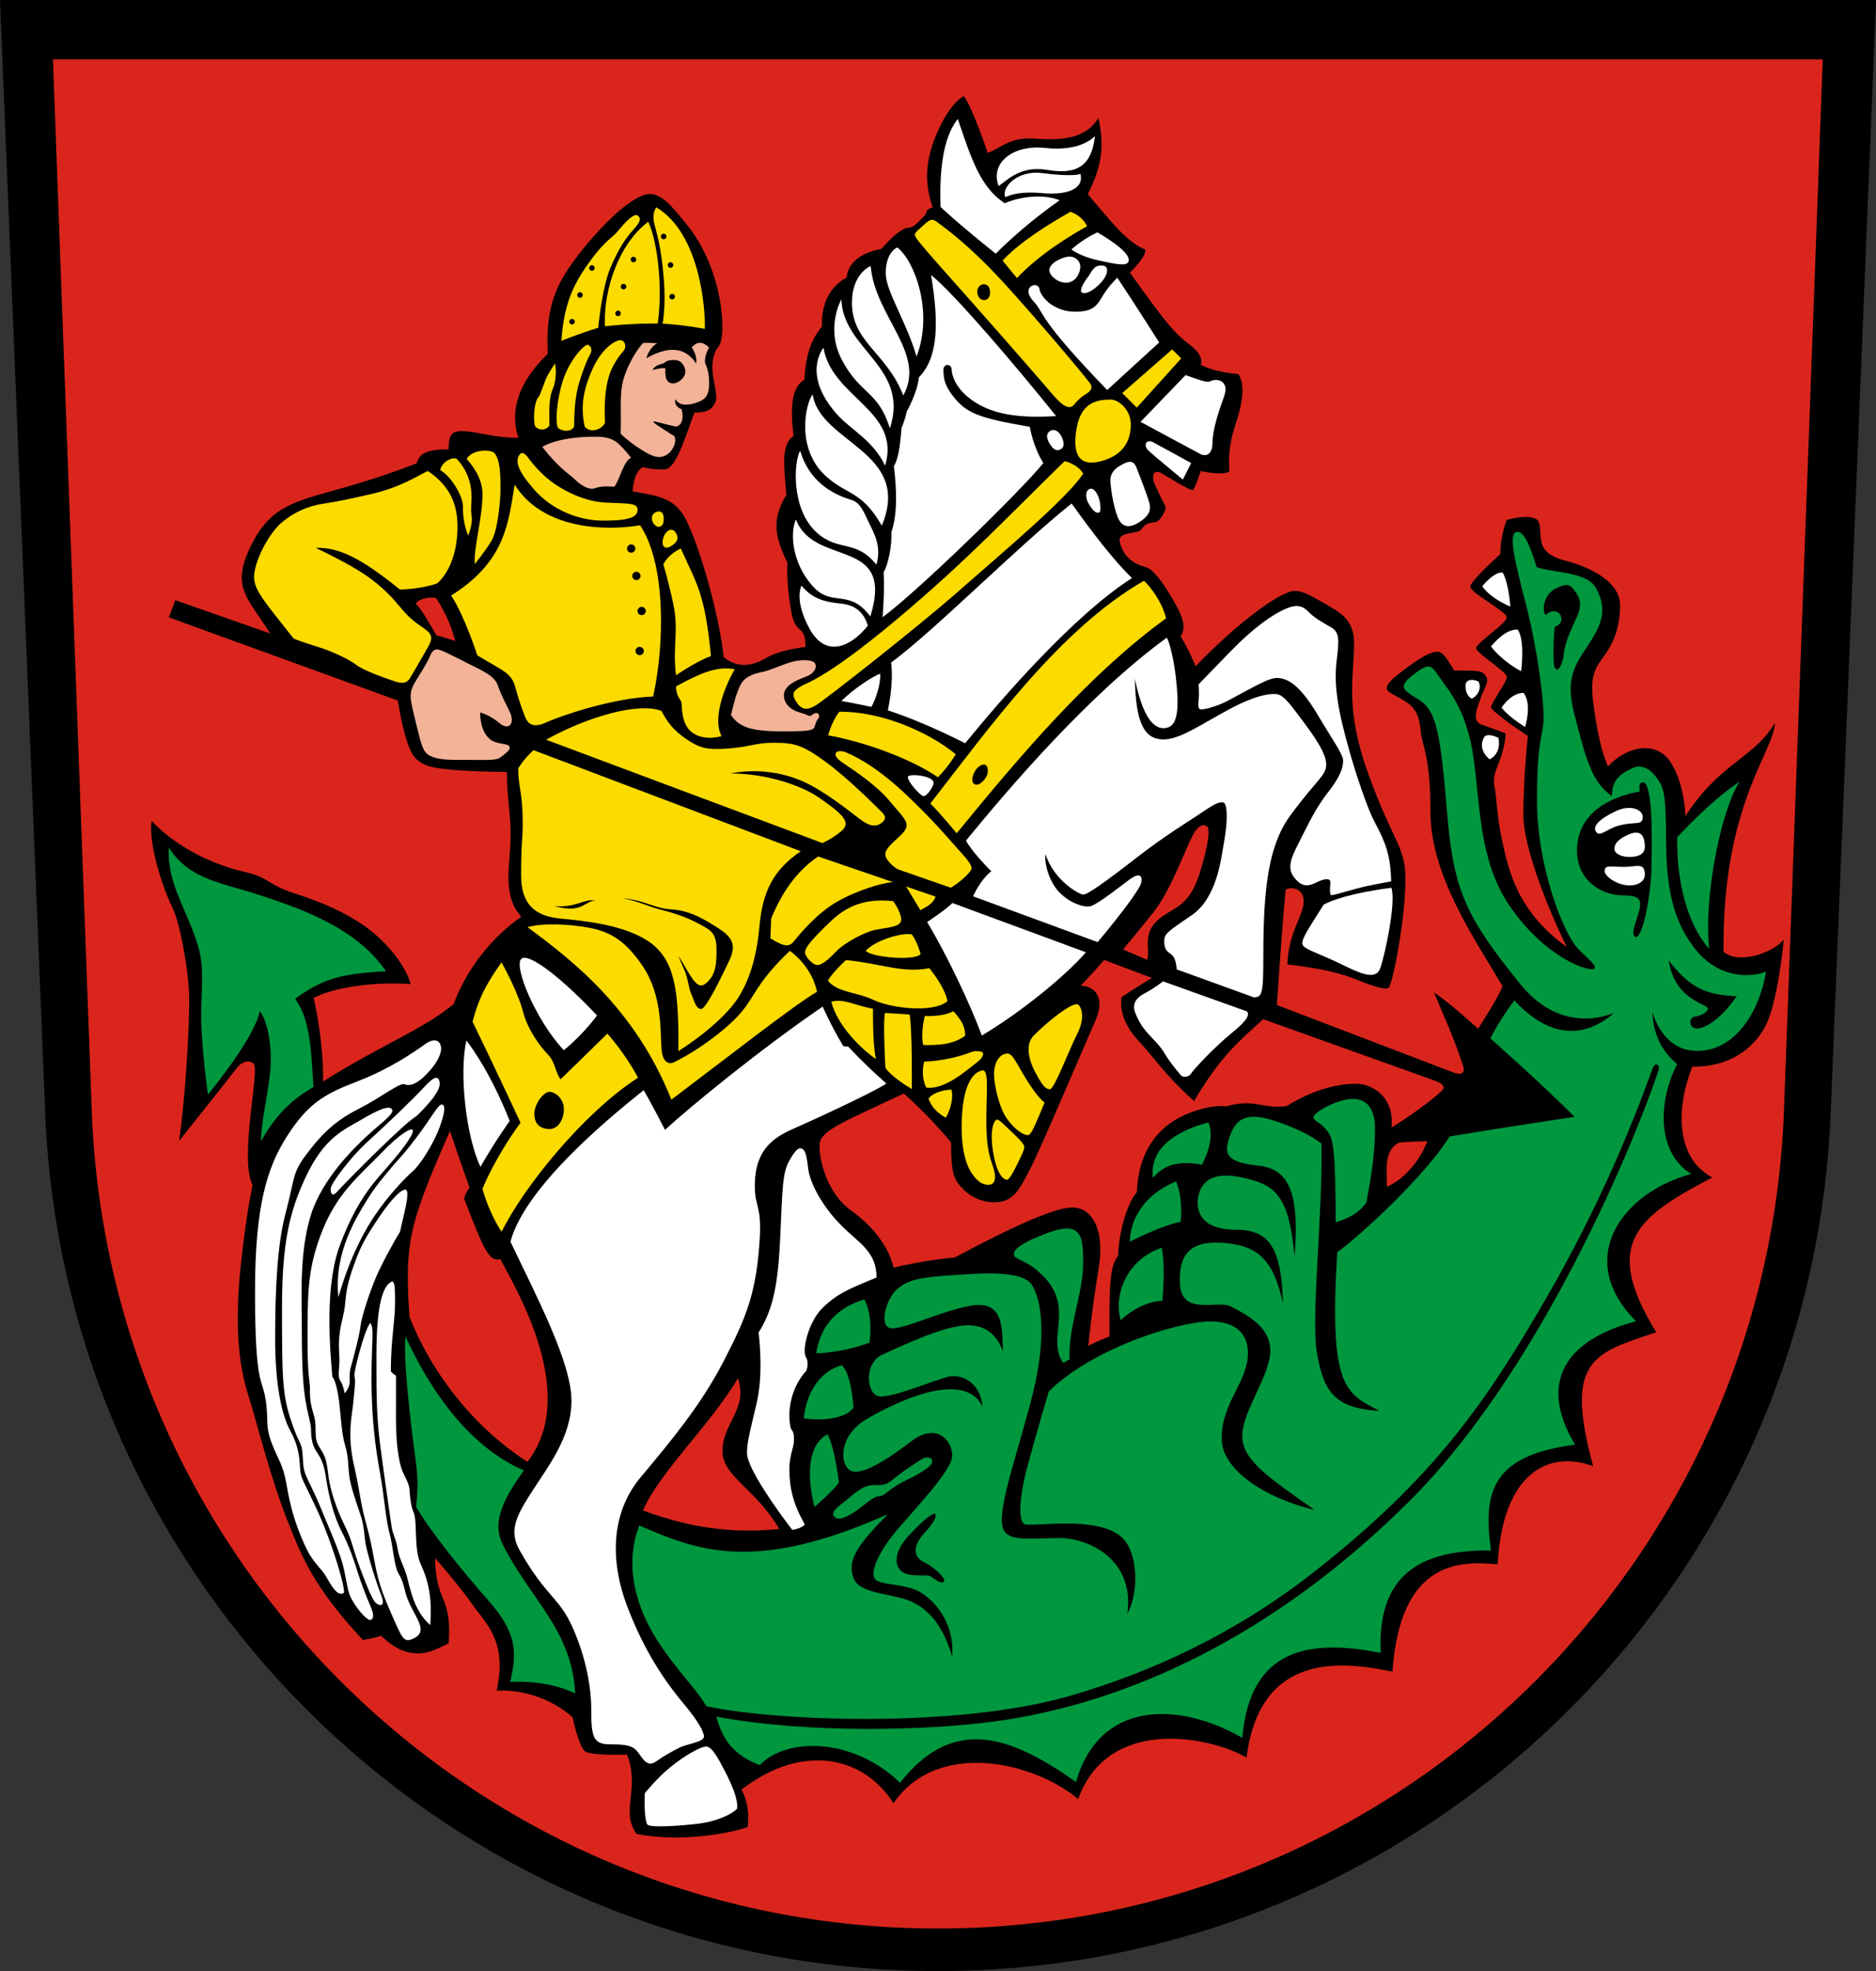
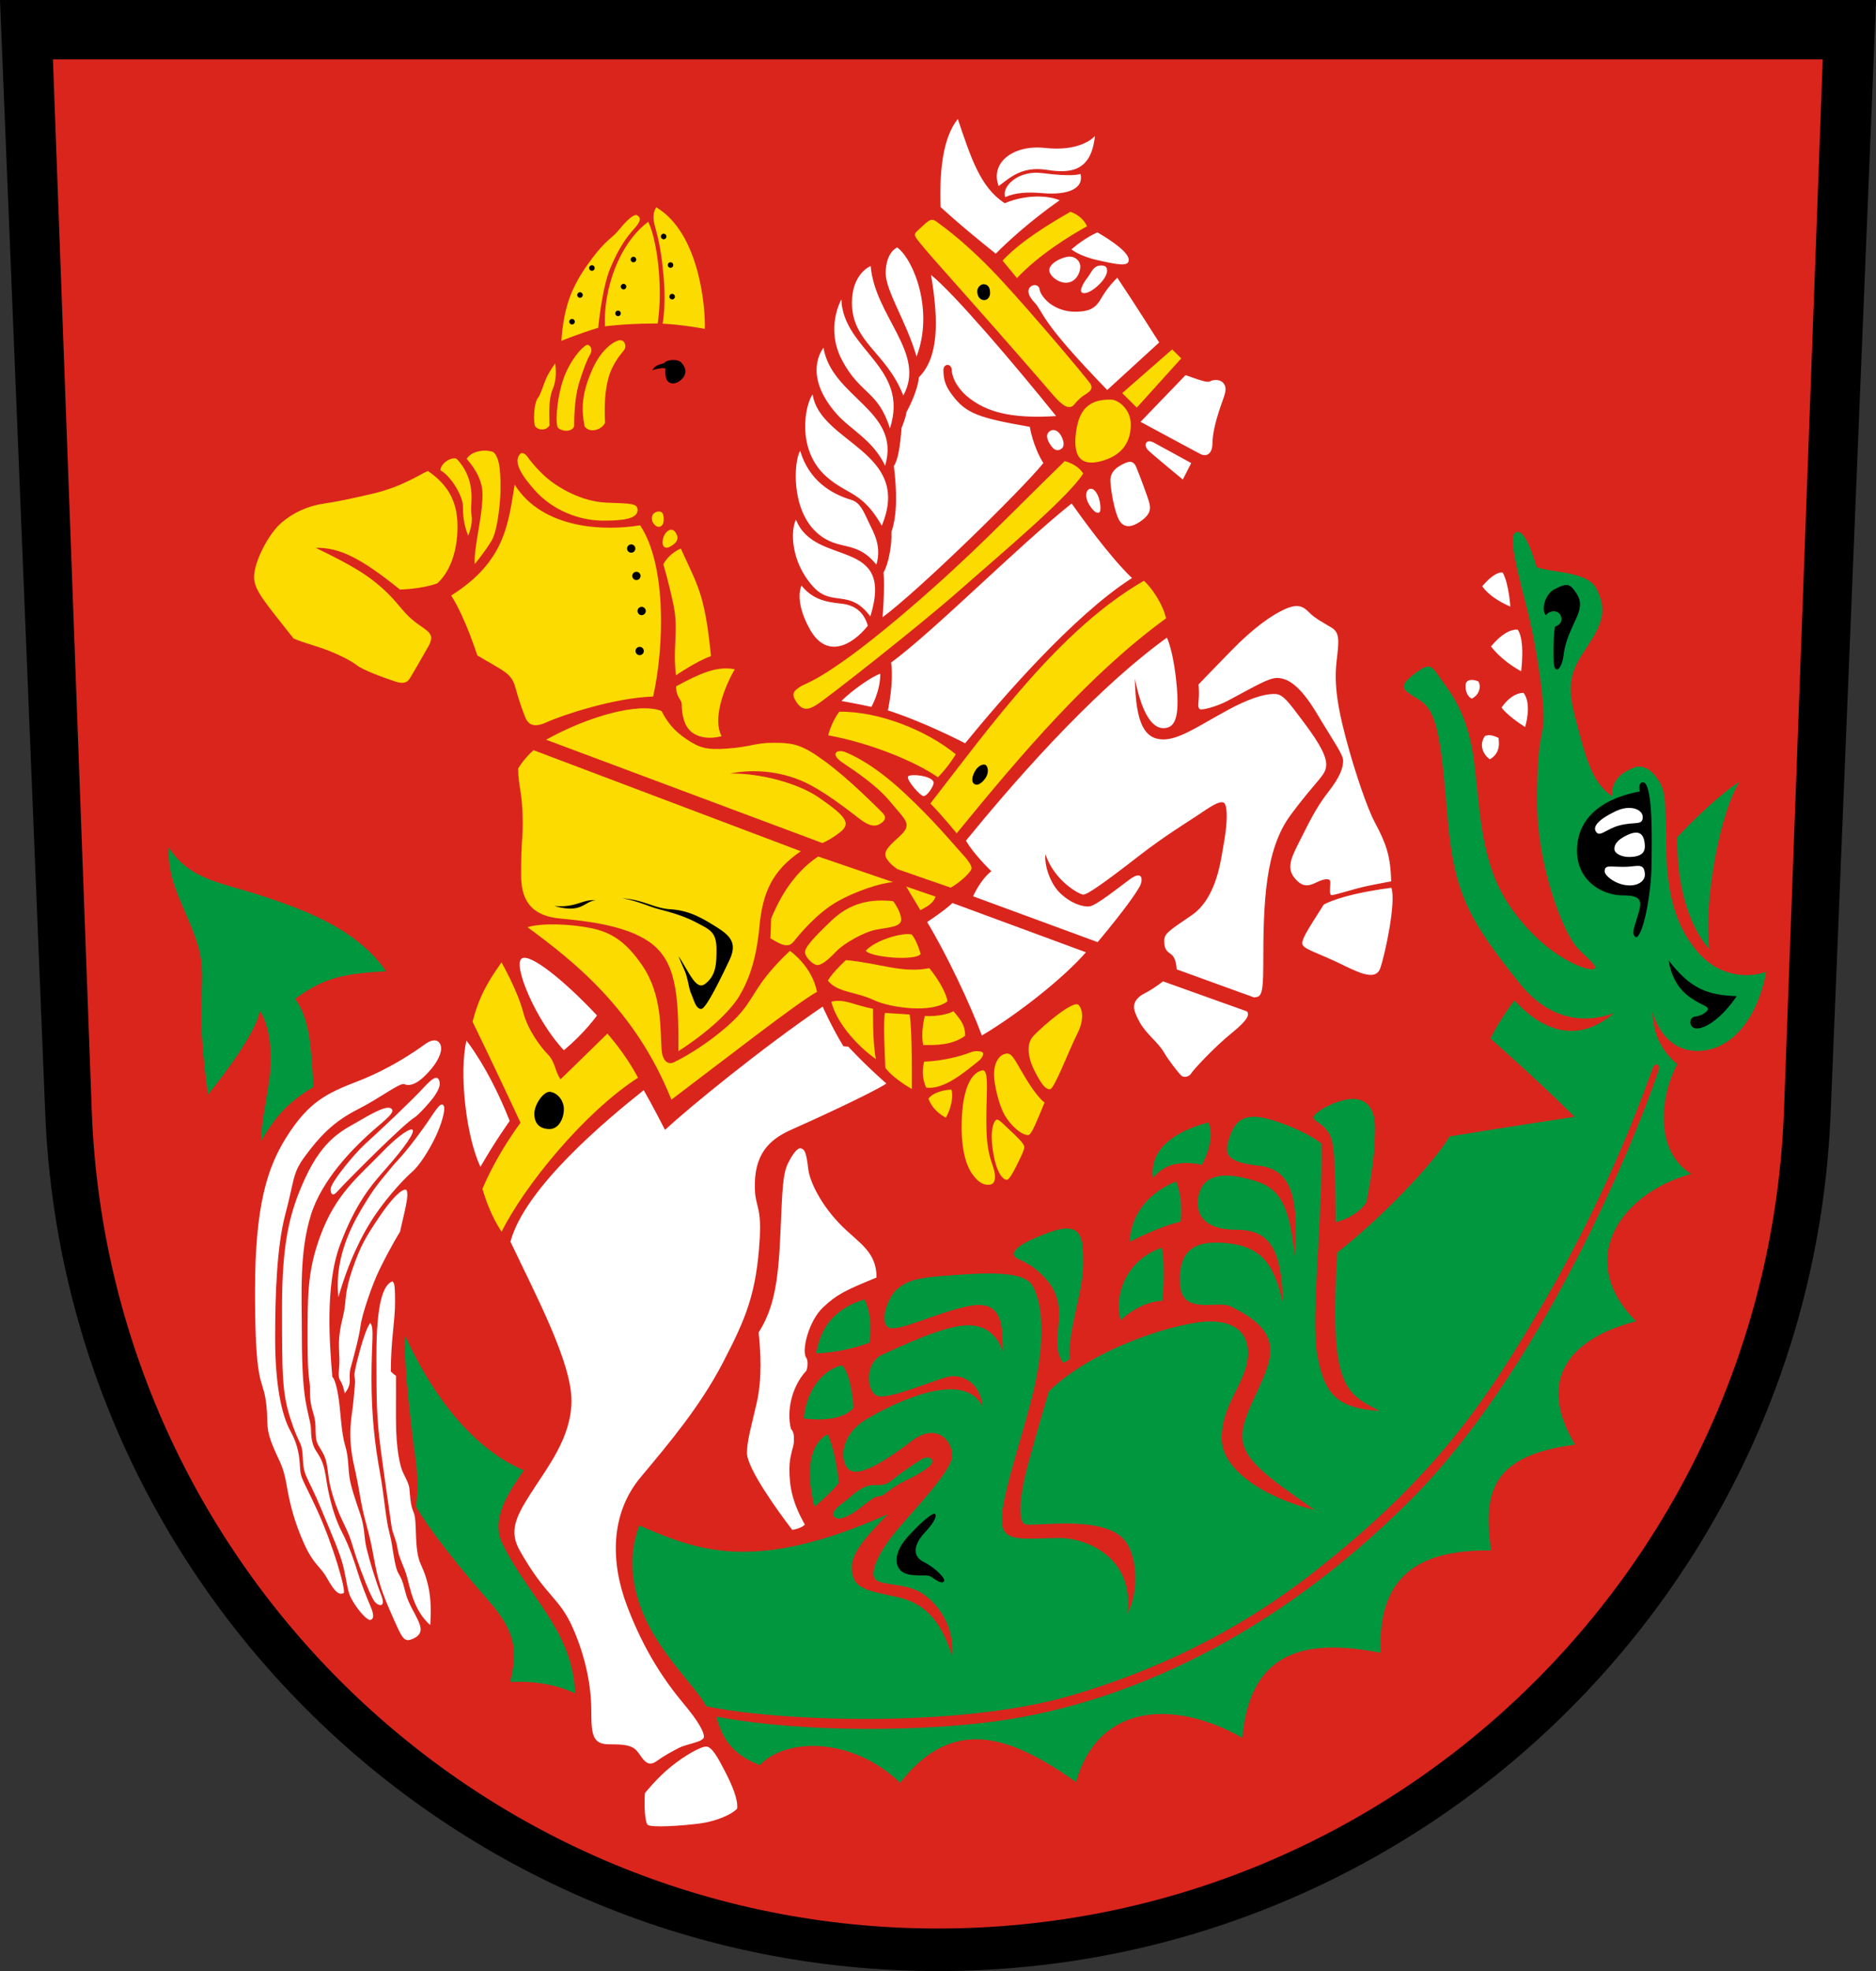
<svg xmlns="http://www.w3.org/2000/svg" xmlns:ns1="http://www.inkscape.org/namespaces/inkscape" xmlns:ns2="http://sodipodi.sourceforge.net/DTD/sodipodi-0.dtd" ns1:version="1.1.1 (3bf5ae0d25, 2021-09-20)" ns2:docname="CoA St. Georgen im Schwarzwald.svg" id="svg2130" version="1.1" viewBox="0 0 528.571 555" height="555" width="528.571">
  <rect x="0" y="0" width="528.571" height="555" fill="#333333" stroke="none" />
  <defs id="defs2124" />
  <ns2:namedview ns1:pagecheckerboard="false" fit-margin-bottom="0" fit-margin-right="0" fit-margin-left="0" fit-margin-top="0" lock-margins="true" units="px" ns1:snap-smooth-nodes="true" ns1:snap-object-midpoints="true" ns1:window-maximized="1" ns1:window-y="-11" ns1:window-x="-11" ns1:window-height="1506" ns1:window-width="2560" showgrid="false" ns1:document-rotation="0" ns1:current-layer="g31285" ns1:document-units="px" ns1:cy="277.33333" ns1:cx="264" ns1:zoom="1.5" ns1:pageshadow="2" ns1:pageopacity="0" borderopacity="1.0" bordercolor="#666666" pagecolor="#333333" id="base" showguides="true" ns1:guide-bbox="true" ns1:snap-intersection-paths="true" ns1:object-paths="true" ns1:snap-grids="false" ns1:snap-global="false" ns1:lockguides="false" guidecolor="#00ffff" guideopacity="0.498" ns1:snap-midpoints="true" />
  <g id="layer1" ns1:groupmode="layer" ns1:label="st-georgen-im-schwarzwald" transform="translate(511.189,-8.855)">
    <g id="g188" transform="matrix(0.881,0,0,0.881,-511.189,8.855)" ns1:label="coa">
      <g id="g31285" transform="matrix(4.402,0,0,4.402,-83.278,-74.016)" ns1:label="coa-0">
        <path d="M 22.205,97.663 C 23.613,132.282 52.1,159.929 87.061,159.929 c 34.961,0 63.443,-27.647 64.856,-62.266 l 3.301,-80.849 H 18.918 Z" id="path29583" style="fill:#000000;stroke:none;stroke-width:0.227" ns1:label="coa-f" ns2:nodetypes="sssccs" />
        <path d="m 151.343,21.13 -2.817,76.328 c -1.217,32.981 -28.214,59.381 -61.471,59.381 -33.257,0 -60.253,-26.4 -61.471,-59.381 L 22.764,21.13 Z" fill="#ffffff" id="path29585" style="fill:#da251d;fill-opacity:1;stroke:none;stroke-width:0.227" ns1:label="coa-g0" ns2:nodetypes="cssscc" />
      </g>
-       <path style="fill:#000000;fill-opacity:1;stroke:none;stroke-width:0.44;stroke-linecap:butt;stroke-linejoin:miter;stroke-dasharray:none;stroke-opacity:1" d="m 551.2,304.239 c 5.363,4.304 16.295,-0.104 19.254,-3.934 0,0 -1.209,14.464 -4.426,24.248 -2.808,8.541 -11.126,16.56 -24.799,16.374 -5.013,12.334 -5.767,28.954 6.367,35.397 -23.951,12.626 -35.469,20.983 -17.901,49.492 -20.357,6.723 -29.373,8.932 -20.199,42.797 -14.029,-5.224 -28.959,1.879 -30.517,31.371 -11.887,-1.064 -31.136,-1.57 -33.668,34.307 -16.078,-3.353 -42.328,-6.461 -46.65,27.441 -11.402,-6.583 -44.146,-13.56 -53.869,13.298 -13.501,-11.491 -44.578,-19.533 -59.06,1.307 -9.536,-15.048 -29.143,-19.391 -48.586,-4.334 3.102,5.667 1.944,11.955 1.944,11.955 -5.222,1.865 -20.556,5.012 -35.431,2.234 -5.399,-7.061 1.109,-14.288 -3.098,-25.367 -6.534,0.151 -11.686,-0.116 -13.274,-0.925 -1.07,-0.545 -2.591,-3.868 -4.163,-10.983 -4.881,-4.55 -13.943,-9.056 -24.285,-8.559 3.489,-15.882 -3.393,-21.317 -7.861,-27.687 -4.468,-6.37 -11.836,-14.665 -11.836,-14.665 0.059,3.744 0.462,8.183 2.365,12.485 1.903,4.302 2.441,8.232 1.986,14.726 -4.881,2.399 -8.687,4.55 -14.726,2.317 -3.514,-1.3 -6.867,-4.716 -6.867,-4.716 -2.73,0.951 -5.874,1.324 -5.874,1.324 -15.879,-17.113 -19.376,-26.449 -23.532,-36.701 -6.033,-14.879 -10.236,-32.522 -13.199,-41.881 -3.233,-10.211 -4.269,-23.255 -2.163,-42.326 1.85,-16.756 3.633,-24.382 3.633,-24.382 -4.374,-9.301 2.498,-37.068 0.326,-38.907 -1.264,-1.07 -3.443,-1.069 -5.438,1.538 -1.901,2.484 -18.363,23.16 -18.363,23.16 2.161,-15.404 3.222,-35.999 3.222,-44.934 0,-8.935 -2.916,-24.393 -5.129,-29.039 -4.964,-10.419 -7.801,-22.845 -6.891,-28.306 8.677,9.318 21.42,14.435 29.528,16.255 8.108,1.82 7.516,4.132 15.976,6.858 7.122,2.295 19.041,6.572 27.187,14.217 8.813,8.271 10.144,14.856 10.144,14.856 -10.849,-0.924 -24.704,0.983 -31.03,4.414 2.02,8.126 3.299,20.778 2.978,26.729 18.82,-11.851 32.214,-16.709 41.836,-24.828 4.095,-11.218 12.32,-21.411 21.592,-27.846 -2.984,-3.393 -4.1,-7.488 -4.1,-12.402 0,-4.914 0.702,-8.541 0.702,-14.391 0,-5.85 -1.2,-11.685 -1.2,-19.462 -23.488,-0.397 -25.691,-1.713 -28.343,-3.616 -2.928,-2.101 -4.648,-8.487 -6.586,-19.254 l -73.185,-26.58 2.088,-5.479 30.359,10.647 C 79.322,191.231 73.997,187.917 79.788,175.424 86.116,161.773 93.687,160.449 109.82,155.899 c 13.935,-3.93 23.496,-7.86 23.496,-7.86 0.642,-2.896 3.011,-4.472 10.134,-4.413 0.208,-3.523 0.059,-6.021 4.779,-5.821 5.126,0.217 9.143,2.078 17.57,2.127 -1.14,-3.348 -2.385,-9.959 2.183,-17.87 2.949,-5.109 7.198,-8.935 7.198,-8.935 -0.351,-9.222 0.165,-17.043 5.709,-25.895 5.543,-8.852 20.027,-25.234 26.971,-25.234 3.785,0 7.319,4.078 12.658,10.921 5.202,6.666 9.738,17.583 10.424,29.039 0.456,7.609 -1.016,8.607 -1.655,9.514 -0.786,1.117 -1.931,3.935 -1.269,8.467 0.56,3.833 1.434,6.872 0.897,8.245 -0.998,2.548 -2.477,3.682 -6.825,3.682 -3.185,8.273 -5.833,18.201 -9.762,18.201 -4.385,0 -6.665,-0.77 -6.665,-0.77 -3.174,1.42 -3.345,7.761 -3.345,7.761 6.766,1.213 12.624,1.714 16.271,7.611 3.979,6.434 11.115,29.66 12.87,45.397 5.049,4.042 9.867,2.382 13.797,0.107 3.426,-1.984 9.105,-3.047 12.332,-3.378 0.041,-7.653 -3.179,-3.268 -4.596,-11.638 -1.709,-10.09 -1.117,-15.223 -1.117,-15.223 -4.095,-8.273 -5.171,-13.94 -0.414,-21.717 -0.496,-7.86 -2.027,-16.092 2.316,-18.822 -1.034,-9.018 -0.745,-15.595 3.475,-18.036 0.579,-8.977 2.317,-12.824 5.626,-17.043 -0.248,-4.468 0.91,-11.872 7.86,-15.595 0.455,-4.137 3.516,-7.694 11.169,-9.183 4.923,-5.709 7.585,-6.773 8.697,-6.773 1.112,0 2.288,-0.974 3.517,-2.202 1.229,-1.229 2.224,-2.276 2.224,-2.979 0,-0.703 1.95,-1.303 1.95,-1.303 -3.227,-9.183 -1.866,-16.781 1.963,-25.089 4.089,-8.871 8.041,-10.481 8.041,-10.481 3.02,4.468 7.58,18.156 7.58,18.156 4.126,-1.387 6.813,-5.084 14.757,-4.572 7.98,0.514 16.174,0.579 20.642,-6.577 1.82,8.521 1.434,14.868 -3.402,24.343 7.624,9.001 12.753,15.561 18.369,17.667 0.659,1.987 -4.887,7.433 -4.887,7.433 11.74,16.378 14.232,19.304 18.844,22.781 3.682,2.775 4.5,5.088 3.743,6.664 5.311,2.608 12.051,2.923 12.051,2.923 2.507,3.619 1.144,10.138 -0.969,16.477 -2.8,8.399 -1.825,14.7 -1.825,14.7 -2.455,1.427 -9.175,-0.164 -9.175,-0.164 0,0 -1.954,5.823 -2.517,6.07 -0.857,0.376 -8.859,-4.704 -9.839,-5.244 -2.49,-1.371 -3.143,-0.035 -2.784,2.244 0.174,1.105 3.441,7.462 3.91,8.369 0.176,0.702 -1.512,4.731 -3.52,4.951 -2.662,0.293 -3.042,0.702 -4.446,2.457 -1.126,1.407 -7.655,0.272 -6.659,4.058 1.235,4.694 4.329,6.757 8.307,7.839 2.218,0.603 5.176,4.555 8.081,9.435 2.785,4.678 5.394,9.244 3.034,12.678 2.34,3.715 4.797,9.536 4.797,9.536 13.257,-13.793 27.115,-24.07 31.708,-24.07 2.545,0 5.045,1.432 9.835,4.226 4.171,2.433 9.119,4.669 9.119,12.454 0,11.057 -3.118,20.539 4.563,41.847 7.715,21.401 11.707,22.992 11.844,32.878 0.176,12.636 -4.063,34.808 -5.467,35.51 -1.404,0.702 -6.036,-1.027 -10.472,-2.808 -6.364,-2.556 -13.825,-3.777 -21.821,-4.739 0.44,-10.569 5.226,-15.573 5.226,-20.206 0,-4.468 -4.466,-4.598 -5.753,-3.662 -1.112,10.706 -2.808,36.856 -2.808,36.856 l 56.099,21.435 c 4.113,1.571 3.809,-0.796 3.481,-1.843 -2.616,-8.344 -5.987,-15.546 -9.311,-23.592 5.023,3.294 14.075,11.579 14.075,11.579 0,0 7.09,-10.865 7.792,-13.673 -9.315,-15.639 -23.022,-35.618 -23.022,-55.625 0,-17.843 -2.691,-21.47 -3.042,-25.097 -0.351,-3.627 -0.786,-7.55 -4.647,-10.007 -3.861,-2.457 -6.308,-3.096 -6.308,-4.419 0,-1.324 1.519,-2.962 6.743,-6.784 5.088,-3.723 7.57,-4.881 9.473,-4.881 1.903,0 3.061,2.317 5.378,5.998 8.073,0 9.032,-0.041 10.259,1.986 0.979,1.618 -0.745,3.723 -1.82,6.867 -1.076,3.144 -3.061,7.322 0.496,8.521 3.744,1.263 7.529,2.73 7.529,2.73 -0.166,4.219 -1.861,8.563 -2.854,11.045 -0.993,2.482 -1.117,4.343 -0.621,6.495 0.496,2.151 0.636,9.349 2.539,17.705 1.903,8.356 4.636,21.695 20.463,33.001 -6.894,-14.036 -13.874,-32.548 -13.874,-42.102 0,-12.244 1.429,-25.32 1.429,-25.32 -5.047,-3.351 -11.674,-8.062 -11.757,-9.221 -0.083,-1.158 5.05,-8.015 5.05,-9.67 0,-1.655 -9.653,-7.48 -9.818,-9.135 -0.166,-1.655 10.018,-8.071 9.77,-9.973 -0.248,-1.903 -11.735,-7.851 -11.652,-9.754 0.083,-1.903 9.63,-10.378 9.63,-10.378 -0.166,-5.543 2.027,-10.905 2.027,-10.905 0,0 7.405,-2.275 9.928,0.083 2.317,4.013 -2.217,10.004 8.764,12.895 9.342,2.459 17.55,7.275 17.55,14.274 0,7.371 -2.277,12.49 -5.493,16.73 -4.001,5.273 -4.101,8.542 -2.346,19.541 1.755,10.998 3.978,15.21 3.978,15.21 6.332,-6.733 15.671,-8.224 20.124,-1.17 4.456,7.059 4.659,17.069 4.659,17.069 10.861,-16.978 22.105,-18.615 28.612,-29.81 -0.385,9.507 -16.919,26.178 -16.446,73.218 z" id="path309" ns1:label="coa-s0" ns2:nodetypes="scscccccccccccccsccscscsccssscsscsscssscccccsscsccccssccscscssssssscsccscscscccccccssscsccsccccsccsccssccsssssccsssscsscscccscccsccssscssscssscscssccscccsssscsccss" />
      <path id="path3155" style="fill:#00973f;fill-opacity:1;stroke:none;stroke-width:0.44;stroke-linecap:butt;stroke-linejoin:miter;stroke-dasharray:none;stroke-opacity:1" d="m 546.62,303.313 c -1.786,-16.429 3.647,-43.884 9.675,-53.465 -9.239,6.054 -19.901,17.739 -19.901,17.739 -0.243,14.8 3.494,28.154 10.227,35.725 z M 83.449,364.745 c 5.085,-8.695 9.316,-12.864 16.8,-17.331 -0.757,-11.693 -0.911,-21.324 -5.863,-28.203 8.358,-5.915 13.367,-7.957 29.059,-8.776 -9.598,-14.091 -27.877,-20.222 -40.189,-24.28 -12.312,-4.058 -22.624,-4.895 -29.254,-15.243 -0.689,11.46 5.815,19.754 9.322,31.378 2.528,8.378 0.514,15.451 1.154,27.18 0.584,10.7 2.043,20.379 2.043,20.379 4.815,-5.982 15.254,-19.573 16.571,-26.723 2.918,3.988 4.278,13.143 3.04,21.809 -1.238,8.667 -2.545,14.169 -2.683,19.809 z M 183.94,541.24 c -9.514,-4.617 -20.735,-3.645 -20.735,-3.645 1.834,-8.658 2.761,-15.012 -6.915,-25.931 -8.298,-9.363 -19.392,-23.152 -23.234,-30.156 1.151,-9.829 -0.12,-13.659 -1.321,-23.976 -1.075,-9.232 -2.687,-23.931 -2.068,-30.396 7.085,15.545 19.431,34.912 37.865,42.822 -4.863,7.005 -10.759,15.485 -6.839,23.478 8.41,17.151 22.381,27.558 23.248,47.804 z m 82.768,-56.619 c 1.373,2.033 5.591,-0.522 8.274,-2.574 2.622,-2.006 4.601,-3.727 5.908,-3.779 1.745,-0.069 2.462,-1.263 5.4,-3.179 3.808,-2.484 5.466,-2.405 10.376,-5.954 3.192,-2.308 0.695,-4.414 -2.091,-2.626 -4.049,2.599 -6.451,4.235 -9.03,6.367 -2.386,1.972 -3.557,1.749 -6.102,1.749 -2.545,0 -4.965,1.548 -7.6,3.886 -2.635,2.339 -6.341,4.325 -5.135,6.11 z m 104.838,-85.848 c 1.265,6.615 0.195,16.974 0.195,16.974 -7.539,0.34 -13.326,6.225 -13.326,6.225 -2.189,-7.101 1.06,-19.008 13.132,-23.199 z m 4.572,-21.157 c 2.383,5.496 1.459,12.889 1.459,12.889 -6.225,1.216 -16.245,6.371 -16.245,6.371 0.097,-6.906 4.416,-15.118 14.785,-19.26 z m 10.311,-18.871 c 2.529,5.593 -2.043,13.521 -2.043,13.521 -10.552,-2.066 -13.867,2.4 -15.661,4.183 -1.167,-9.533 7.48,-14.972 17.704,-17.704 z m -121.748,99.657 c 2.48,5.01 3.611,15.509 3.611,15.509 -2.432,3.161 -7.831,7.738 -7.831,7.738 -1.556,-6.274 -3.545,-19.056 4.22,-23.247 z m 4.504,-22.05 c 3.113,2.48 3.776,13.586 3.776,13.586 -4.329,5.301 -15.904,3.405 -15.904,3.405 0.535,-5.982 3.702,-14.606 12.128,-16.991 z m 7.251,-21.038 c 2.918,5.301 1.654,13.813 1.654,13.813 -9.241,3.453 -17.071,3.405 -17.071,3.405 1.167,-7.004 4.805,-13.999 15.418,-17.217 z M 427.157,390.636 c 7.368,-1.918 9.827,-6.352 9.827,-6.352 2.061,-10.804 2.757,-16.994 2.757,-23.803 0,-6.809 -3.276,-9.891 -8.529,-9.148 -4.958,0.702 -11.495,4.536 -11.151,5.912 0.344,1.376 2.654,1.47 4.848,4.847 1.394,2.146 2.248,5.63 2.248,28.545 z m -85.053,43.786 c -0.701,-9.368 4.304,-21.221 4.304,-30.507 0,-8.265 -0.167,-13.956 -11.069,-9.95 -9.567,3.515 -11.419,5.754 -11.049,7.132 0.428,1.597 3.527,1.534 7.669,5.193 3.903,3.448 6.741,7.222 6.741,13.825 0,4.953 -1.926,11.383 1.376,15.51 z M 491.439,181.264 c 4.626,1.821 16.139,1.26 19.052,6.797 2.909,5.528 2.569,9.844 -1.255,16.058 -4.685,7.614 -9.124,11.347 -5.691,24.336 3.461,13.095 5.206,21.39 11.992,26.012 -0.238,-6.026 4.334,-7.929 6.825,-9.066 1.872,-0.854 4.769,-0.426 7.163,2.808 2.287,3.089 3.307,4.014 3.307,20.124 0,17.002 2.872,26.993 9.498,35.217 7.59,9.42 17.763,8.88 22.479,7.018 -1.737,10.838 -8.232,23.372 -19.318,25.109 -9.297,1.457 -14.768,-4.674 -17.043,-12.244 0.372,7.363 2.854,12.327 7.942,16.712 -5.502,10.259 -7.405,27.633 4.468,35.079 -22.179,5.975 -37.538,27.159 -17.622,47.075 -20.84,5.4 -32.206,18.258 -19.517,39.444 -26.8,3.477 -29.462,15.215 -26.886,33.793 -19.201,-0.147 -36.622,5.18 -35.254,32.744 -23.25,-4.576 -41.853,-1.271 -44.258,27.177 -20.65,-11.846 -45.836,-11.854 -53.201,14.107 -20.903,-14.753 -39.245,-21.468 -56.263,0.236 -15.07,-14.506 -36.281,-14.64 -44.886,-5.622 -7.813,-3.087 -11.74,-7.431 -13.889,-15.515 29.286,5.466 67.168,4.492 89.073,1.527 42.117,-5.7 89.049,-27.048 132.563,-70.377 45.67,-45.475 76.105,-126.097 79.737,-137.887 0.553,-1.793 -1.175,-2.379 -1.805,-0.727 -2.811,7.373 -13.063,37.199 -33.847,73.199 -19.502,33.779 -36.08,57.796 -74.315,87.834 -25.972,20.404 -52.908,32.338 -77.692,39.616 -36.682,10.772 -95.414,8.185 -116.984,3.475 -1.963,-4.326 -10.461,-12.356 -16.704,-22.822 -6.605,-11.072 -9.065,-23.729 -4.641,-34.926 18.119,7.777 36.395,15.634 79.466,-3.608 -10.139,10.33 -12.987,14.801 -10.94,20.475 1.346,3.731 7.183,4.505 13.748,5.967 5.809,1.294 13.365,4.261 17.792,19.07 0.786,-10.135 -4.915,-17.243 -9.762,-20.311 -5.295,-3.351 -13.674,-2.278 -15.057,-4.674 -1.282,-2.22 0.951,-7.611 5.75,-13.734 4.799,-6.122 19.07,-20.476 19.07,-25.482 0,-4.964 -5.083,-10.742 -13.074,-4.637 -7.421,5.669 -15.841,11.214 -19.44,9.394 -3.318,-1.678 -4.302,-11.034 5.46,-16.671 13.722,-7.923 31.752,-14.396 36.775,-3.723 -0.827,-8.025 -6.694,-10.355 -10.583,-9.693 -3.888,0.662 -19.698,7.666 -23.172,6.177 -3.475,-1.489 -4.013,-10.548 1.613,-13.113 6.069,-2.767 19.98,-9.432 27.426,-9.432 6.288,0 9.514,3.682 11.21,8.356 -0.275,-7.333 0.414,-16.464 -10.3,-14.602 -10.506,1.825 -23.827,8.976 -26.557,6.784 -2.61,-2.096 0.123,-9.672 3.061,-12.12 3.723,-3.102 7.24,-3.677 17.068,-4.379 9.828,-0.702 22.89,-1.659 25.953,2.987 2.916,4.423 5.348,16.469 -0.468,38.026 -5.685,21.073 -11.515,36.837 -8.073,41.068 2.288,2.812 7.956,1.989 17.082,1.872 9.126,-0.117 24.473,6.451 22.016,24.27 3.911,-7.429 3.292,-19.557 -1.567,-24.303 -7.72,-7.541 -29.611,-3.219 -31.431,-4.46 -1.82,-1.241 -1.696,-8.191 1.2,-18.946 2.896,-10.755 6.706,-23.445 6.706,-23.445 14.61,-14.237 41.997,-22.34 51.591,-22.34 9.594,0 12.078,5.348 12.078,9.979 0,9.513 -8.41,15.777 -8.41,27.42 0,10.195 14.195,19.134 29.73,22.864 -15.475,-10.887 -23.585,-16.339 -23.117,-24.295 0.468,-7.956 8.948,-18.81 8.948,-26.649 0,-7.301 -6.857,-11.163 -12.664,-14.109 -4.195,-2.128 -15.595,3.087 -16.216,-7.007 -0.678,-11.023 4.716,-14.23 14.809,-13.237 10.093,0.993 15.181,5.378 18.119,19.359 -0.455,-17.663 -4.274,-23.62 -14.933,-23.62 -11.135,0 -12.824,-5.75 -12.244,-9.969 0.579,-4.219 3.285,-9.03 13.858,-6.784 10.386,2.206 15.181,4.964 17.043,25.275 1.613,-20.435 -1.846,-27.942 -11.5,-28.998 -10.59,-1.158 -11.252,-3.723 -9.183,-9.514 2.068,-5.791 5.543,-7.942 15.636,-4.385 10.093,3.558 13.656,6.883 13.656,6.883 0.351,24.336 -3.49,55.638 -1.404,67.276 2.223,12.402 5.941,17.29 19.968,18.108 -10.818,-5.636 -16.224,-7.168 -13.533,-50.635 13.338,-10.355 30.436,-27.893 35.917,-37.083 19.951,-3.261 39.984,-6.279 39.984,-6.279 -11.961,-11.888 -26.897,-25.003 -26.897,-25.003 2.854,-6.04 7.637,-12.195 7.637,-12.195 7.653,8.315 19.111,14.933 31.852,4.054 -9.638,3.599 -20.849,2.068 -30.073,-9.39 -16.559,-20.569 -21.173,-29.093 -23.203,-53.688 -2.166,-26.257 -3.466,-33.52 -9.009,-37.031 -5.173,-3.277 -7.547,-3.978 -0.76,-8.892 4.169,-3.019 4.739,-2.018 7.371,1.814 2.623,3.818 8.717,10.413 10.823,25.974 2.106,15.561 1.872,32.878 11.466,46.918 11.586,16.955 25.94,21.387 27.155,20.062 0.938,-1.024 -3.05,-3.907 -5.493,-6.59 -4.578,-5.027 -12.89,-26.21 -12.89,-47.058 0,-20.849 2.109,-20.55 2.109,-26.67 0,-5.871 -1.92,-21.728 -5.713,-36.319 -3.762,-14.474 -5.353,-21.925 -3.159,-22.805 1.652,-0.663 3.606,1.09 6.653,11.135 z" ns1:label="coa-v" />
      <path id="path56312" style="fill:#fcdb00;fill-opacity:1;stroke:none;stroke-width:0.44;stroke-linecap:butt;stroke-linejoin:miter;stroke-dasharray:none;stroke-opacity:1" d="m 186.967,136.32 c -1.146,-5.811 -0.842,-10.683 2.391,-18.077 3.233,-7.394 7.774,-9.5 8.917,-9.5 1.142,0 1.694,0.805 1.694,2.043 0,1.238 -1.106,1.58 -2.998,4.643 -1.891,3.063 -4.066,7.704 -3.481,19.706 -1.006,2.219 -4.769,3.454 -6.522,1.185 z m -8.64,0.237 c -0.908,-2.761 0.18,-11.964 2.691,-17.535 2.511,-5.571 6.113,-9.042 7.005,-8.802 0.784,0.21 1.626,1.497 0.727,3.012 -1.048,1.766 -2.241,5.025 -3.371,8.567 -1.191,3.735 -1.762,8.345 -1.762,14.472 -0.927,2.206 -4.571,1.431 -5.29,0.286 z m -7.31,-0.609 c -0.584,-3.088 0.062,-7.82 1.07,-8.827 0.725,-0.725 1.8,-4.476 2.724,-6.493 0.773,-1.687 2.724,-4.475 2.724,-4.475 0.584,3.769 -0.073,6.639 -0.802,8.292 -0.73,1.654 -1.07,4.45 -1.07,7.125 0,2.675 0.074,4.44 0.074,4.44 -1.501,2.162 -4.327,1.143 -4.718,-0.062 z m 45.207,83.411 c 7.441,-3.988 12.837,-6.587 18.753,-5.452 -3.68,6.408 -7.085,16.061 -4.196,21.391 -3.474,0.963 -7.841,0.688 -10.317,-1.995 -2.426,-2.628 -2.373,-7.05 -2.476,-8.46 -0.103,-1.41 -1.763,-1.912 -1.763,-5.484 z m -7.767,-53.712 c 0,-1.15 0.876,-2.164 2.324,-2.164 1.017,0 1.486,0.789 1.486,2.532 0,1.671 -0.725,2.367 -1.675,2.367 -0.883,0 -2.135,-1.314 -2.135,-2.736 z m 3.615,8.654 c -0.349,-0.637 -0.17,-2.306 0.553,-3.529 0.687,-1.161 2.304,-2.418 3.55,-0.399 1.135,1.838 0.161,3.013 -1.218,3.957 -1.379,0.944 -2.323,1.001 -2.886,-0.028 z m 5.675,1.029 c 5.09,11.512 7.635,13.874 9.63,34.382 -4.54,1.548 -11.177,6.122 -11.177,6.122 -1.18,-9.078 0.961,-14.037 -0.85,-22.68 -1.485,-7.087 -3.21,-12.8 -3.21,-12.8 2.025,-3.703 5.608,-5.023 5.608,-5.023 z m -51.428,-30.218 c 0.581,-0.658 1.621,-0.181 2.414,0.946 0.694,0.987 2.632,3.524 5.612,6.222 4.041,3.658 11.772,8.046 19.508,8.364 7.971,0.328 10.05,0.184 10.05,2.375 0,2.703 -4.252,3.431 -11.255,3.382 -7.004,-0.049 -15.704,-2.967 -21.86,-9.973 -5.172,-5.885 -6.299,-9.243 -4.468,-11.316 z m -8.637,-0.66 c 2.59,1.816 2.371,9.017 2.371,12.491 0,2.779 -0.806,12.438 -2.833,15.858 -1.979,3.34 -5.387,7.485 -5.387,7.485 -0.397,-5.095 2.48,-14.832 2.48,-22.322 0,-5.279 -3.43,-9.428 -5.064,-11.308 1.583,-2.572 5.854,-3.129 8.432,-2.205 z m -16.873,5.839 c 0.28,-2.291 3.396,-4.315 5.196,-3.683 4.195,4.355 4.86,9.418 4.803,12.637 -0.049,2.779 -0.304,3.456 0.037,5.839 0.37,2.59 -1.107,6.123 -1.107,6.123 -1.516,-3.587 -1.702,-7.196 -1.702,-9.53 0,-3.16 -3.862,-9.603 -7.227,-11.386 z m -3.96,0.248 c 5.457,3.753 9.467,8.686 9.467,17.697 0,9.01 -3.026,15.166 -6.5,18.227 -5.116,1.861 -11.916,1.964 -11.916,1.964 -12.32,-9.948 -19.294,-13.491 -26.913,-13.337 11.314,5.546 16.996,8.65 23.07,14.602 4.179,4.094 5.098,6.659 10.014,10.072 3.502,2.432 4.952,3.257 2.861,6.954 -2.091,3.696 -4.931,8.6 -5.821,10.044 -0.89,1.444 -2.117,1.96 -5.017,0.963 -3.302,-1.135 -9.879,-3.435 -12.16,-5.232 -2.001,-1.576 -7.508,-4.303 -12.764,-5.898 -5.287,-1.605 -7.267,-2.506 -7.267,-2.506 -8.838,-11.267 -12.645,-15.32 -12.645,-19.649 0,-4.948 4.69,-13.951 8.825,-17.425 3.754,-3.154 8.209,-5.307 13.698,-6.096 4.875,-0.701 9.571,-1.795 14.885,-2.999 9.941,-2.252 15.752,-6.407 18.184,-7.38 z m 72.038,72.082 c 3.71,-16.828 4.078,-42.418 -4.176,-54.73 -11.341,1.897 -31.179,1.285 -40.112,-12.989 -2.047,12.384 -3.008,24.581 -20.316,35.441 4.315,6.521 8.372,19.125 8.372,19.125 8.442,5.077 10.898,5.626 12.123,10.124 1.189,4.365 2.273,7.266 3.124,9.446 0.829,2.122 2.323,3.938 6.954,1.794 4.43,-2.051 21.198,-7.769 34.03,-8.21 z m -34.238,13.803 c 13.384,-7.435 29.658,-12.056 36.905,-9.186 1.751,3.307 3.623,6.08 7.976,8.998 4.202,2.817 6.371,3.502 13.18,3.015 7.185,-0.513 9.012,-1.848 14.396,-1.848 6.76,0 9.35,0.525 16.889,6.063 7.539,5.538 15.941,14.073 17.205,15.288 1.563,1.503 2.797,2.626 0.827,4.183 -1.748,1.381 -3.719,1.388 -7.077,-1.178 -3.243,-2.478 -11.796,-9.327 -18.592,-12.197 -6.796,-2.87 -14.851,-3.913 -22.815,-2.335 10.054,-0.099 21.879,3.21 28.348,7.685 8.343,5.771 10.366,8.125 7.038,10.858 -3.07,2.522 -5.92,3.684 -5.92,3.684 z M 209.853,66.251 c -1.41,2.456 -0.898,4.28 0.073,7.855 1.257,4.628 1.923,9.6 2.383,15.232 0.691,8.462 -0.39,14.119 -0.39,14.119 6.121,0.246 13.49,1.653 13.49,1.653 0.236,-6.791 -1.725,-30.702 -15.556,-38.858 z m -16.39,38.034 c 9.241,-1.046 16.877,-0.875 16.877,-0.875 1.678,-11.367 -0.052,-26.369 -3.03,-32.518 -9.32,6.947 -14.373,21.569 -13.847,33.394 z m -2.14,0.486 c -5.885,1.751 -11.784,4.173 -11.784,4.173 0.775,-11.357 3.594,-17.56 8.306,-24.272 4.627,-6.591 6.946,-8.021 8.872,-9.844 0.886,-0.838 2.291,-2.745 3.679,-4.115 1.388,-1.37 2.775,-2.308 3.382,-1.897 0.931,0.629 1.665,1.395 -1.044,4.392 -2.447,2.706 -4.736,5.91 -7.46,12.266 -2.797,6.525 -3.951,19.297 -3.951,19.297 z m 25.631,231.2 c 9.666,-6.205 16.634,-12.823 19.552,-17.735 2.918,-4.912 5.39,-11.494 6.353,-21.949 1.033,-11.218 4.227,-18.039 13.249,-24.216 L 170.631,239.768 c -3.336,2.992 -4.917,5.866 -4.917,5.866 0.002,5.71 1.459,7.742 1.459,17.408 0,5.849 -0.509,5.095 -0.509,16.82 0,9.214 4.517,12.972 12.565,13.728 7.905,0.743 20.376,2.026 28.195,7.303 8.662,5.847 9.701,16.303 9.53,35.078 z m 87.115,-52.251 c 3.417,-1.994 6.725,-5.268 6.656,-6.265 -0.069,-0.997 -1.241,-2.693 -3.407,-4.997 -2.167,-2.304 -8.499,-10.129 -18.333,-19.248 -10.165,-9.426 -16.906,-12.041 -18.24,-12.658 -2.956,-1.367 -5.586,0.309 -1.287,3.198 4.299,2.889 10.89,7.276 15.101,12.329 5.35,6.42 7.394,7.35 2.967,11.381 -4.315,3.929 -5.532,5.263 -3.283,7.928 1.344,1.593 2.871,2.452 2.871,2.452 z m -135.362,12.63 c 14.202,10.457 34.41,26.012 46.014,55.121 16.576,-12.499 40.375,-31.09 46.565,-34.46 -1.64,-8.335 -8.667,-13.103 -8.667,-13.103 -10.558,9.973 -10.936,14.204 -15.682,19.775 -4.746,5.571 -14.474,12.519 -21.46,15.854 -1.603,0.766 -3.547,-0.068 -3.886,-3.955 -0.516,-5.915 0.415,-17.503 -6.318,-27.2 -5.109,-7.358 -9.614,-10.373 -16.288,-11.746 -6.674,-1.373 -15.954,-1.663 -20.279,-0.286 z M 347.657,72.309 c -1.727,-3.609 -5.342,-4.613 -5.342,-4.613 -12.458,7.099 -18.296,11.96 -21.679,15.59 1.821,2.268 4.606,5.586 4.606,5.586 7.055,-7.491 16.822,-13.45 22.415,-16.563 z m -1.615,54.481 c 1.467,-1.103 4.194,-2.1 2.493,-4.382 -2.207,-2.962 -16.989,-20.544 -27.835,-32.362 -10.846,-11.819 -18.61,-17.276 -20.433,-18.651 -1.823,-1.376 -2.326,-1.921 -5.141,0.786 -2.656,2.554 -3.386,2.334 -1.358,4.914 2.028,2.579 5.959,7.025 16.719,19.114 10.685,12.006 22.779,25.908 25.943,29.623 3.164,3.714 5.563,5.548 7.241,3.307 0.39,-0.521 1.514,-1.703 2.371,-2.347 z m 28.833,-15.113 2.902,2.865 -14.21,15.738 -4.669,-4.639 z m -19.602,16.038 c 2.331,0 6.373,3.073 6.373,7.937 0,4.864 -2.077,9.441 -8.658,11.504 -7.432,2.331 -10.303,-1.193 -8.635,-10.47 1.476,-8.21 6.736,-8.972 10.919,-8.972 z m -100.848,96.223 c 1.765,2.948 3.566,3.351 6.696,1.359 3.745,-2.383 33.26,-25.589 45.711,-36.58 12.451,-10.992 34.775,-29.644 39.59,-37.377 -1.97,-3.137 -5.934,-3.945 -5.934,-3.945 -19.552,19.08 -29.454,29.774 -49.043,46.632 -26.125,22.483 -33.703,24.349 -35.113,25.209 -2.386,1.455 -3.334,2.319 -1.907,4.702 z m 45.543,24.502 c 3.531,-3.607 5.703,-7.364 5.703,-7.364 -9.277,-7.597 -24.547,-13.787 -37.261,-13.596 -2.561,3.39 -3.55,7.539 -3.55,7.539 13.803,2.517 28.105,8.509 35.108,13.421 z m 5.989,17.901 c 21.303,-26.069 42.612,-50.969 66.961,-68.708 -1.179,-5.03 -4.937,-10.13 -7.076,-12.003 -26.985,15.496 -49.212,46.667 -68.3,71.178 3.405,3.405 8.414,9.533 8.414,9.533 z M 160.382,307.587 c -6.122,8.598 -7.756,13.35 -9.251,18.984 6.534,13.342 15.338,32.259 15.338,32.259 -8.611,11.834 -12.174,21.176 -12.174,21.176 2.52,8.732 6.133,13.669 6.133,13.669 7.142,-14.424 26.211,-37.988 43.613,-49.213 -4.198,-7.977 -9.799,-14.093 -9.799,-14.093 -7.979,7.841 -14.979,14.601 -14.979,14.601 -1.96,-2.854 -1.548,-5.396 -4.161,-8.082 -2.476,-2.545 -6.366,-7.924 -7.772,-13.344 -1.794,-6.913 -6.947,-15.957 -6.947,-15.957 z M 261.664,273.747 c -8.817,5.873 -13.097,15.146 -15.042,19.855 -0.024,1.751 -0.243,6.291 -0.243,6.291 4.442,2.749 5.987,2.887 7.563,0.908 1.618,-2.032 7.125,-8.731 13.497,-12.439 6.2,-3.608 14.462,-6.213 18.198,-6.408 z m 37.527,12.822 -9.395,-3.227 c 1.45,2.383 4.557,7.566 4.557,7.566 1.961,-1.058 4.14,-2.11 4.839,-4.339 z m -13.555,1.45 c -6.846,-0.687 -13.44,0.229 -19.763,6.26 -6.323,6.031 -8.577,8.71 -8.405,10.248 0.172,1.538 2.731,4.061 4.072,3.923 1.341,-0.138 3.135,-1.465 5.867,-4.336 2.565,-2.696 8.959,-6.193 12.518,-6.913 4.285,-0.867 8.414,-0.85 8.276,-3.429 -0.138,-2.579 -2.566,-5.754 -2.566,-5.754 z m 36.396,89.067 c 0.733,-0.066 1.975,-2.269 3.405,-5.204 1.362,-2.797 2.164,-4.402 2.14,-5.35 -0.024,-0.948 -2.359,-3.234 -4.45,-5.155 -2.091,-1.921 -3.648,-3.745 -4.402,-3.502 -0.754,0.243 -2.371,3.067 -1.052,10.726 1.319,7.659 3.729,8.542 4.359,8.486 z m -1.083,-40.083 c 2.626,-1.069 3.054,0.951 6.987,7.484 3.911,6.497 6.123,7.889 6.123,7.889 -2.419,5.861 -4.097,10.075 -5.039,10.363 -1.516,0.462 -5.376,-2.287 -7.749,-6.397 -1.832,-3.174 -3.377,-9.788 -3.377,-12.987 0,-3.198 1.234,-5.609 3.056,-6.351 z m 23.632,-6.717 c -2.854,5.64 -7.394,17.863 -8.804,17.863 -1.41,0 -2.511,-1.321 -4.712,-5.483 -2.201,-4.161 -3.164,-8.873 -0.516,-11.624 3.609,-3.749 12.159,-10.832 14.118,-10.008 0.98,0.413 2.63,3.886 -0.086,9.251 z m -28.338,48.388 c 1.969,-0.052 2.666,-2.123 1.145,-6.372 -1.698,-4.745 -2.005,-8.592 -1.936,-16.222 0.069,-7.63 0.812,-14.433 -1.34,-13.966 -3.928,0.851 -6.57,6.843 -6.57,18.128 0,8.926 2.098,13.241 3.405,14.995 1.307,1.754 2.747,3.506 5.296,3.439 z M 296.932,351.171 c 1.437,-2.075 5.308,-2.895 7.351,-2.895 0.879,2.992 -0.905,7.753 -1.844,8.969 -3.836,-2.212 -4.849,-4.518 -5.507,-6.075 z m -1.378,-11.853 c 5.708,-0.172 11.623,-1.682 14.977,-3.018 1.498,-0.597 3.354,-0.294 3.725,0.077 0.379,0.379 0.144,1.641 -1.493,2.911 -3.617,2.807 -10.722,9.161 -16.557,8.324 -1.477,-3.161 -1.159,-6.327 -0.652,-8.294 z m 0.192,-14.569 c 4.23,0.138 7.463,-0.585 9.182,-1.548 2.373,2.82 3.74,4.472 3.74,7.856 -4.161,3.007 -9.227,3.034 -13.41,2.937 -0.905,-3.885 0.488,-9.246 0.488,-9.246 z m -4.138,23.319 c -6.639,-3.867 -8.46,-6.778 -8.46,-6.778 -0.292,-6.323 -0.688,-15.378 -0.101,-17.535 2.887,0.147 7.856,0.495 7.856,0.495 0.893,4.783 0.706,23.818 0.706,23.818 z m -25.746,-27.909 c 1.89,7.526 9.363,14.972 14.259,18.32 -1.108,-5.165 -0.914,-16.06 -0.914,-16.06 -6.25,-1.167 -9.037,-3.28 -13.346,-2.26 z m 25.748,-21.474 c 1.694,2.096 2.813,6.215 2.813,6.215 -1.624,2.347 -16.146,1.053 -17.534,-1.032 3.049,-3.381 11.868,-5.968 14.721,-5.183 z m -21.06,8.171 c 11.193,1.076 17.904,4.275 26.674,2.589 3.886,4.849 5.571,8.804 5.778,10.592 -4.884,3.886 -18.196,2.124 -23.558,-0.402 -5.668,-2.67 -11.796,-2.418 -14.685,-6.235 1.72,-2.854 5.792,-6.544 5.792,-6.544 z" ns1:label="coa-o" />
-       <path id="path20889" style="fill:#f2b398;fill-opacity:1;stroke:none;stroke-width:0.44;stroke-linecap:butt;stroke-linejoin:miter;stroke-dasharray:none;stroke-opacity:1" d="m 243.127,214.92 c 3.294,-0.641 5.571,-1.942 9.354,-3.146 3.36,-1.069 7.077,-1.024 8.05,0.095 0.788,0.906 0.413,3.186 -2.651,4.353 -3.25,1.238 -7.174,2.845 -7.174,6.007 0,2.626 2.026,4.682 5.155,5.52 3.341,0.895 2.769,1.548 3.862,0.721 0.662,-0.501 1.326,-0.789 1.864,-0.404 0.578,0.415 0.493,1.161 -0.128,1.923 -0.268,0.329 -0.624,1.176 -0.815,1.883 -0.411,1.518 -0.891,1.883 -9.939,1.883 -9.435,0 -13.983,-0.851 -16.925,-5.204 1.873,-8.196 3.189,-10.38 4.462,-11.481 1.272,-1.101 3.232,-1.829 4.884,-2.15 z m -93.973,-3.125 c 4.797,2.421 8.917,4.095 9.995,7.125 1.41,3.964 2.622,5.905 3.891,8.657 1.785,3.87 -0.443,5.93 -3.198,3.629 -3.534,-2.951 -6.286,-3.458 -6.286,-3.458 0,4.82 1.912,8.546 4.842,9.451 2.911,0.9 4.618,0.46 4.618,1.887 0,0.722 -1.565,1.946 -3.025,3.016 -1.459,1.07 -4.115,0.76 -14.879,0.76 -5.021,0 -7.669,-0.98 -8.701,-2.081 -1.032,-1.101 -1.548,-2.046 -3.198,-8.924 -2.3,-9.582 -2.82,-10.111 0.31,-15.132 3.13,-5.021 3.541,-5.932 4.032,-7.144 0.413,-1.021 1.119,-1.994 2.164,-2.031 1.046,-0.036 4.377,1.69 9.435,4.244 z m 24.27,-68.942 c 5.836,7.344 8.657,8.609 10.408,10.36 1.751,1.751 4.523,3.648 6.663,2.772 2.14,-0.875 5.963,-0.406 5.963,-0.406 1.815,-2.366 2.889,-8.098 5.369,-9.269 -3.988,-4.819 -5.335,-6.678 -11.078,-6.723 -8.735,-0.069 -14.567,1.546 -17.326,3.266 z m 36.763,-33.15 c -2.664,1.493 -3.484,4.789 -3.484,4.789 4.488,-2.473 11.418,-5.237 15.941,1.718 0.463,-2.628 -1.424,-5.202 -1.424,-5.202 1.187,-1.149 2.713,-2.613 5.534,0.062 -1.167,2.043 -1.526,4.248 -1.167,5.131 0.454,1.115 1.143,2.571 1.192,5.934 0.055,3.826 -0.813,5.492 -3.988,6.542 -4.287,1.417 -6.004,0.288 -6.781,-1.1 -0.598,2.367 1.965,3.215 1.965,3.215 0.629,2.344 0.476,4.911 -1.688,5.56 -4.661,-0.938 -7.132,-1.945 -7.358,-1.547 -0.192,0.34 6.746,4.611 6.746,4.611 1.11,2.113 -1.28,6.675 -4.886,6.675 -1.715,0 -3.75,-1.144 -5.89,-2.486 -2.139,-1.342 -4.821,-3.368 -6.403,-4.985 0.31,-9.629 -0.732,-13.58 1.676,-19.701 2.407,-6.122 5.481,-9.289 5.481,-9.289 0.784,-0.179 4.533,0.074 4.533,0.074 z" ns1:label="coa-n" />
      <path id="path37272-52" style="display:inline;fill:#000000;fill-opacity:1;stroke-width:0.797;stroke-linecap:square;stroke-miterlimit:3;stop-color:#000000" d="m 205.896,208.075 a 1.321,1.321 0 0 1 -1.321,1.321 1.321,1.321 0 0 1 -1.321,-1.321 1.321,1.321 0 0 1 1.321,-1.321 1.321,1.321 0 0 1 1.321,1.321 z m 0.632,-12.791 a 1.321,1.321 0 0 1 -1.321,1.321 1.321,1.321 0 0 1 -1.321,-1.321 1.321,1.321 0 0 1 1.321,-1.321 1.321,1.321 0 0 1 1.321,1.321 z m -1.678,-11.211 a 1.321,1.321 0 0 1 -1.321,1.321 1.321,1.321 0 0 1 -1.321,-1.321 1.321,1.321 0 0 1 1.321,-1.321 1.321,1.321 0 0 1 1.321,1.321 z m 10.991,-89.263 a 0.88,0.88 0 0 1 -0.88,0.88 0.88,0.88 0 0 1 -0.88,-0.88 0.88,0.88 0 0 1 0.88,-0.88 0.88,0.88 0 0 1 0.88,0.88 z M 215.325,84.713 a 0.88,0.88 0 0 1 -0.88,0.88 0.88,0.88 0 0 1 -0.88,-0.88 0.88,0.88 0 0 1 0.88,-0.88 0.88,0.88 0 0 1 0.88,0.88 z m -2.201,-9.127 a 0.88,0.88 0 0 1 -0.88,0.88 0.88,0.88 0 0 1 -0.88,-0.88 0.88,0.88 0 0 1 0.88,-0.88 0.88,0.88 0 0 1 0.88,0.88 z m -22.939,10.076 a 0.88,0.88 0 0 1 -0.88,0.88 0.88,0.88 0 0 1 -0.88,-0.88 0.88,0.88 0 0 1 0.88,-0.88 0.88,0.88 0 0 1 0.88,0.88 z m -3.817,8.633 a 0.88,0.88 0 0 1 -0.88,0.88 0.88,0.88 0 0 1 -0.88,-0.88 0.88,0.88 0 0 1 0.88,-0.88 0.88,0.88 0 0 1 0.88,0.88 z m -2.545,8.529 a 0.88,0.88 0 0 1 -0.88,0.88 0.88,0.88 0 0 1 -0.88,-0.88 0.88,0.88 0 0 1 0.88,-0.88 0.88,0.88 0 0 1 0.88,0.88 z m 14.712,-2.662 a 0.88,0.88 0 0 1 -0.88,0.88 0.88,0.88 0 0 1 -0.88,-0.88 0.88,0.88 0 0 1 0.88,-0.88 0.88,0.88 0 0 1 0.88,0.88 z m 1.761,-8.549 a 0.88,0.88 0 0 1 -0.88,0.88 0.88,0.88 0 0 1 -0.88,-0.88 0.88,0.88 0 0 1 0.88,-0.88 0.88,0.88 0 0 1 0.88,0.88 z m 3.171,-8.66 a 0.88,0.88 0 0 1 -0.88,0.88 0.88,0.88 0 0 1 -0.88,-0.88 0.88,0.88 0 0 1 0.88,-0.88 0.88,0.88 0 0 1 0.88,0.88 z m -0.279,92.377 a 1.321,1.321 0 0 1 -1.321,1.321 1.321,1.321 0 0 1 -1.321,-1.321 1.321,1.321 0 0 1 1.321,-1.321 1.321,1.321 0 0 1 1.321,1.321 z m -4.182,111.78 c 6.783,0.452 10.152,3.169 15.259,3.499 5.107,0.331 8.737,1.893 13.697,4.957 4.961,3.064 8.192,5.24 5.34,11.269 -3.029,6.404 -7.529,15.55 -9.006,15.632 -1.751,0.097 -2.355,-2.843 -3.249,-4.872 -0.894,-2.029 -0.937,-4.817 -2.282,-7.807 -1.358,-3.022 -1.742,-4.195 -1.742,-4.195 3.749,5.915 5.701,10.98 8.46,8.89 3.405,-2.579 3.663,-6.053 3.663,-10.902 0,-5.692 -1.977,-6.364 -6.377,-8.69 -5.107,-2.699 -10.165,-3.729 -12.951,-4.554 -2.786,-0.825 -6.504,-2.54 -10.813,-3.228 z m -21.74,2.432 c 6.933,0.722 9.141,-2.274 13.29,-1.779 -3.698,0.185 -4.361,4.423 -13.29,1.779 z m 35.476,-173.786 c 0.567,-0.67 3.924,-1.19 5.141,0.12 1.417,1.525 1.991,3.521 0.138,5.331 -2.21,2.158 -4.628,1.511 -5.055,-0.55 -0.314,-1.513 -0.125,-2.854 -0.125,-2.854 -0.838,-0.499 -4.226,0.499 -4.226,0.499 1.255,-2.115 3.467,-1.765 4.127,-2.545 z M 314.478,90.857 c 1.938,0 2.154,1.701 2.154,2.836 0,1.135 -0.734,2.217 -1.869,2.217 -1.135,0 -2.215,-0.913 -2.215,-2.822 0,-1.307 1.173,-2.231 1.93,-2.231 z m 0.658,157.871 c 1.328,-1.917 0.715,-3.851 0.06,-4.224 -0.71,-0.404 -2.269,0.157 -3.245,1.761 -1.157,1.903 -1.363,3.702 -0.321,4.343 1.061,0.653 2.502,-0.432 3.505,-1.88 h -10e-6 z M 180.33,354.519 c 0,-3.284 -2.658,-5.539 -4.604,-5.539 -1.945,0 -4.832,3.971 -4.832,6.998 0,3.405 1.988,4.881 4.855,4.881 2.867,0 4.58,-3.276 4.58,-6.34 z m 4.47,111.508 c 0.862,0.051 0.987,3.336 -0.934,8.804 -1.769,5.037 -4.638,8.735 -4.947,13.137 -0.343,4.879 1.47,4.826 2.657,9.251 1.788,6.672 3.774,14.582 3.774,14.582 -4.608,-10.489 -7.213,-17.793 -9.978,-20.91 -3.021,-3.405 -2.918,-5.434 0.452,-9.01 3.37,-3.577 5.693,-5.251 7.276,-11.46 0.952,-3.735 0.893,-4.443 1.7,-4.394 z M 385.125,133.221 c 0.758,-4.293 0.249,-5.62 -1.199,-6.934 -1.175,-1.066 -4.044,-0.839 -5.903,0.893 -1.62,1.509 -2.76,3.785 -2.244,4.266 0.516,0.481 1.926,-0.221 2.751,-0.977 0.825,-0.757 2.061,-1.281 2.714,-0.593 0.653,0.688 1.691,1.469 0.96,4.449 -0.592,2.41 -0.651,3.605 0.329,3.812 0.98,0.206 1.844,-0.684 2.592,-4.916 z m 114.939,76.119 c -0.619,4.847 -2.955,6.346 -3.161,2.288 -0.206,-4.058 0.013,-9.63 0.409,-11.34 2.531,-0.885 2.209,-2.755 1.731,-3.72 -0.509,-1.028 -2.606,-2.104 -4.682,0.05 -1.485,-1.627 -0.358,-6.703 2.818,-8.302 3.442,-1.733 4.652,-1.939 6.306,0.371 1.54,2.152 2.851,4.053 0.667,8.834 -2.269,4.967 -3.558,7.677 -4.086,11.819 z m 33.56,97.589 c 6.785,8.755 11.916,11.113 21.789,11.454 -4.35,6.482 -9.611,10.322 -12.706,10.322 -2.737,0 -2.682,-3.577 -0.619,-3.783 2.2,-0.22 4.263,-1.717 4.098,-2.54 -0.197,-0.982 -2.588,-1.264 -6.191,-3.999 -4.611,-3.5 -5.739,-8.244 -6.371,-11.454 z M 299.013,483.876 c 0.597,0.461 0.185,2.253 -3.171,5.852 -3.289,3.527 -4.533,7.458 -0.337,9.556 3.522,1.761 7.154,5.354 6.368,6.203 -0.924,0.997 -3.259,-1.07 -4.426,-1.702 -1.167,-0.632 -6.261,0.432 -8.9,-1.41 -2.578,-1.799 -2.748,-6.25 1.824,-11.259 4.572,-5.01 8.017,-7.722 8.643,-7.238 z M 525.289,250.082 c 0.411,-0.023 1.601,-0.428 2.402,5.705 0.57,4.37 0.663,12.284 0.469,21.433 -0.103,4.884 -0.886,10.799 -1.892,15.315 -1.006,4.516 -2.398,7.56 -3.233,6.919 -1.304,-1.001 -0.486,-2.715 0.788,-6.972 1.231,-4.111 1.632,-6.297 -4.693,-6.298 -6.737,-10e-4 -14.785,-4.62 -14.785,-14.299 0,-10.457 8.088,-16.706 20.102,-18.919 -0.431,-2.323 0.239,-2.85 0.842,-2.885 z" ns1:label="coa-sc" />
      <path id="path60778" style="display:inline;fill:#ffffff;fill-opacity:1;stroke:none;stroke-width:0.44;stroke-linecap:butt;stroke-linejoin:miter;stroke-dasharray:none;stroke-opacity:1" d="m 357.901,149.03 c 3.04,-1.873 4.543,-1.994 5.496,0.292 0.953,2.286 3.599,9.3 4.134,11.289 0.535,1.989 0.438,3.788 -2.748,6.001 -3.235,2.247 -5.885,2.286 -7.344,-1.362 -1.511,-3.778 -2.301,-9.894 -2.335,-11.64 -0.034,-1.746 0.812,-3.357 2.797,-4.58 z m 23.065,-1.017 -2.685,5.254 c 0,0 -9.307,-7.638 -11.039,-9.312 -1.632,-1.578 -0.826,-3.858 1.736,-2.498 2.284,1.212 11.988,6.556 11.988,6.556 z m -1.811,-28.116 c 4.777,1.688 6.998,2.475 7.825,1.988 0.827,-0.486 3.505,-1.016 4.624,1.082 1.119,2.098 -0.72,4.537 -2.478,10.84 -1.21,4.341 -1.35,6.551 -1.399,8.447 -0.048,1.897 -1.295,4.198 -3.97,2.788 -2.675,-1.41 -18.998,-10.214 -18.998,-10.214 z M 357.33,88.771 c 5.545,8.278 13.388,20.69 13.388,20.69 l -16.617,15.195 c -22.386,-23.084 -19.997,-24.474 -23.328,-28.058 -2.887,-3.106 -1.801,-4.659 -0.862,-5.201 1.366,-0.789 2.516,0.194 2.553,1.046 0.049,1.119 1.654,3.599 4.085,5.107 2.432,1.508 5.107,2.213 8.122,2.067 3.128,-0.151 5.418,-0.682 7.318,-3.954 2.283,-3.932 4.304,-5.847 5.34,-6.891 z m -9.314,-0.346 c 1.088,-1.363 1.658,-3.952 4.813,-3.52 1.831,0.251 1.832,2.963 -1.361,6.078 -1.937,1.89 -4.42,3.317 -5.506,2.475 -0.877,-0.68 0.757,-3.41 2.054,-5.033 z m -12.439,-2.087 c 0,-2.398 4.572,-4.329 6.469,-4.329 1.897,0 3.449,1.41 3.449,3.259 0,1.848 -1.385,5.098 -4.619,5.098 -2.578,0 -5.299,-2.264 -5.299,-4.028 z m 7.075,-6.629 c 4.329,-3.794 8.32,-5.433 8.32,-5.433 5.253,3.064 10.013,6.536 10.013,8.806 0,2.27 -3.667,1.462 -9.853,0.098 -5.916,-1.305 -8.48,-3.471 -8.48,-3.471 z m 5.657,81.538 c -1.216,-1.945 -1.239,-4.165 -0.075,-4.86 1.12,-0.669 2.162,0.466 2.884,2.001 0.778,1.654 1.162,5.053 0.443,5.39 -0.972,0.455 -2.037,-0.586 -3.253,-2.531 z m -8.817,-17.834 c -1.35,0.973 -2.505,0.462 -3.721,-1.483 -1.216,-1.945 -1.24,-3.405 0.097,-4.207 1.337,-0.802 2.778,0.168 3.556,1.676 0.778,1.508 1.134,3.246 0.067,4.015 z m 6.053,-87.841 c 1.171,4.698 -3.983,6.884 -12.159,6.163 -4.495,-0.396 -8.597,-0.243 -11.89,1.274 -1.313,-3.179 4.003,-8.696 11.733,-7.693 10.343,1.341 12.316,0.256 12.316,0.256 z m 4.623,-12.082 c -1.167,10.992 -7.314,12.099 -15.418,10.797 -8.025,-1.289 -12.002,2.714 -15.363,5.195 -2.827,-7.393 4.566,-13.317 14.828,-12.198 10.725,1.169 15.077,-2.87 15.953,-3.794 z M 256.339,187.158 c 3.416,4.292 7.544,5.254 12.583,5.759 4.269,0.427 7.267,2.475 8.634,7.065 -5.036,6.298 -13.232,10.829 -18.644,0.994 -5.1,-9.269 -2.573,-13.817 -2.573,-13.817 z m 22.003,9.871 c -6.778,-9.134 -12.246,-2.774 -18.397,-9.641 -6.962,-7.772 -7.237,-17.601 -5.381,-21.323 5.942,15.421 31.777,5.247 23.778,30.964 z m 1.945,-16.536 c -6.584,-8.209 -12.086,-4.055 -18.981,-10.176 -8.462,-7.512 -7.418,-22.885 -5.416,-26.235 2.825,9.437 9.832,13.736 16.313,15.67 2.88,0.859 3.901,3.538 5.601,7.118 1.7,3.58 4.201,7.595 2.482,13.623 z m 1.719,-12.487 c -6.389,-11.128 -10.87,-9.6 -17.765,-15.72 -9.686,-8.598 -6.786,-22.982 -4.346,-26.235 2.342,15.615 32.006,18.281 22.111,41.955 z m 1.07,-19.159 c -3.909,-8.209 -11.009,-11.492 -15.415,-16.44 -11.444,-12.85 -4.297,-21.244 -4.297,-21.244 2.686,15.967 24.931,20.063 19.712,37.684 z M 269.078,95.699 c 0.535,16.099 21.944,21.63 15.522,41.228 -3.75,-12.115 -9.487,-10.758 -15.326,-21.839 -5.427,-10.3 -0.197,-19.389 -0.197,-19.389 z m 9.369,-10.662 c 1.41,16.196 17.876,27.95 10.433,41.371 -5.355,-13.805 -16.417,-16.922 -16.417,-29.664 0,-9.398 5.984,-11.707 5.984,-11.707 z m 8.494,-5.946 c 5.35,3.94 11.76,20.373 6.18,34.864 -3.166,-10.997 -9.859,-20.919 -9.859,-26.609 0,-6.857 3.68,-8.255 3.68,-8.255 z M 238.897,464.411 c 0,-3.989 1.341,-8.288 3.13,-16.129 1.788,-7.841 1.204,-16.852 0.585,-22.389 4.746,-7.532 6.259,-15.545 6.947,-31.09 0.688,-15.545 0.711,-19.76 2.754,-23.602 2.043,-3.842 3.226,-4.337 3.841,-4.17 1.197,0.324 1.728,1.301 2.336,6.602 0.468,4.084 4.182,11.719 10.789,18.259 5.63,5.572 11.049,8.23 11.049,16.419 -9.684,4.012 -12.489,5.21 -17.097,9.544 -4.608,4.333 -6.904,13.747 -5.446,15.99 1.038,1.597 0.122,4.231 0.122,4.231 -4.693,4.985 -6.42,12.889 -4.961,18.579 1.065,1.199 0.96,2.445 0.96,3.959 0,1.966 -1.451,4.396 -1.451,8.977 0,5.982 1.155,10.951 4.949,17.711 -1.334,1.339 -4.035,1.671 -4.035,1.671 -4.643,-6.053 -14.471,-19.679 -14.471,-24.562 z m 67.418,-426.38 c 4.28,12.597 7.196,21.842 15.012,26.925 6.376,-2.707 13.532,-2.656 17.558,-0.942 -9.352,6.522 -16.944,13.517 -20.427,17.071 -12.42,-9.913 -17.655,-14.931 -17.655,-14.931 -0.389,-11.216 0.666,-22.124 5.513,-28.124 z m 27.364,109.982 c -3.37,-5.399 -4.333,-11.59 -4.333,-11.59 -16.378,-2.838 -20.327,-4.318 -24.608,-9.885 -2.272,-2.954 -3.018,-4.975 -3.018,-8.311 0,-2.104 2.658,-2.17 2.658,0.107 0,1.066 0.837,5.459 6.156,9.32 4.933,3.581 11.927,6.32 27.221,5.326 -12.829,-15.977 -32.561,-39.141 -39.998,-45.101 2.493,14.841 2.427,26.396 -3.868,32.69 -0.516,5.021 -3.991,11.143 -3.991,11.143 -0.275,2.063 -1.579,5.076 -1.579,5.076 -0.447,6.053 -1.138,10.16 -2.445,12.189 0.894,7.36 1.213,15.304 -0.802,21.094 0.242,4.336 -1.055,10.477 -2.499,12.884 0.429,5.224 -0.309,14.319 -0.309,14.319 11.321,-8.317 43.997,-40.154 51.414,-49.26 z m -52.139,67.336 c 0.007,5.562 -2.859,10.587 -2.859,10.587 -3.453,-0.778 -9.575,-1.897 -9.575,-1.897 3.513,-3.542 10.043,-8.009 12.434,-8.69 z m 27.128,22.218 c 11.296,-13.859 34.588,-40.84 53.362,-52.813 -7.401,-7.073 -16.592,-20.059 -19.312,-23.827 -17.512,13.966 -43.588,40.408 -57.737,50.847 0.929,6.534 -1.032,15.27 -1.032,15.27 11.968,3.852 24.719,10.524 24.719,10.524 z m -13.313,16.882 c 1.369,-0.067 3.274,-3.422 3.242,-4.207 -0.097,-2.415 -7.768,-3.014 -8.203,-2.043 -0.541,1.209 4.04,6.295 4.961,6.25 z m -128.516,51.918 c -2.925,2.098 4.688,20.018 13.492,29.304 6.667,-5.521 10.602,-11.112 10.602,-11.112 -10.943,-11.673 -21.593,-19.985 -24.094,-18.192 z m 184.207,-5.245 c 9.286,-11.143 12.157,-15.569 13.372,-17.661 1.216,-2.091 1.167,-5.593 -3.21,-2.335 -4.377,3.259 -10.743,8.334 -12.785,8.577 -2.043,0.243 -6.077,-0.95 -9.559,-4.432 -3.307,-3.307 -4.929,-9.246 -4.5,-12.188 2.857,8.504 10.804,12.792 12.058,12.841 1.254,0.049 6.263,-3.386 17.85,-12.386 7.913,-6.145 15.15,-10.567 18.731,-12.95 3.581,-2.383 6.888,-4.804 8.396,-4.026 0.782,0.404 1.68,3.926 -0.151,13.814 -0.736,3.974 -2.029,16.627 -10.145,22.148 -7.753,5.274 -8.77,5.915 -8.77,8.323 0,2.82 1.101,3.336 2.201,4.161 1.101,0.825 1.622,2.415 1.788,4.821 l 24.735,8.962 c 2.038,-0.226 2.953,-0.214 2.953,-10.039 0,-20.49 0.563,-37.225 8.751,-48.269 8.753,-11.805 11.381,-12.576 11.381,-16.175 0,-3.599 -3.94,-9.144 -7.782,-14.25 -3.842,-5.107 -5.885,-8.025 -8.22,-8.22 -2.335,-0.195 -6.76,0.438 -15.029,4.864 -9.213,4.932 -15.71,9.63 -21.011,9.63 -6.08,0 -8.9,-5.155 -9.144,-19.406 2.091,10.554 5.301,15.807 9.095,15.807 3.794,0 5.158,-3.481 4.28,-13.521 -0.778,-8.9 -2.475,-14.199 -3.163,-15.403 -25.127,18.197 -51.23,48.962 -64.238,64.866 2.383,4.28 8.114,9.776 8.114,9.776 -3.648,2.87 -5.836,8.025 -5.836,8.025 z m -37.039,29.851 c 11.831,-7.05 26.132,-18.409 33.294,-26.605 l -42.705,-15.752 c -2.213,2.213 -8.092,6.088 -8.092,6.088 6.211,10.239 13.789,26.261 17.503,36.269 z m -164.853,1.61 c -2.335,10.36 -0.188,30.332 4.49,40.372 4.867,-8.484 9.371,-14.676 9.371,-14.676 -6.755,-17.06 -13.86,-25.696 -13.86,-25.696 z m 249.661,-9.314 c 0.688,0.929 0.664,2.414 -4.751,6.785 -5.633,4.547 -12.53,11.958 -13.149,13.076 -0.495,0.893 -2.335,1.584 -3.302,0.481 -1.101,-1.255 -3.439,-4.024 -5.434,-7.36 -1.995,-3.336 -5.709,-5.812 -7.772,-9.681 -1.757,-3.294 -2.75,-5.588 -0.086,-7.944 1.387,-1.227 2.865,-1.313 7.633,-4.963 z m 46.096,-41.56 c -0.195,-8.292 -1.702,-12.256 -5.204,-18.822 -2.62,-4.912 -6.129,-15.791 -8.049,-22.494 -3.866,-13.494 -5.089,-21.398 -4.195,-29.067 0.757,-6.493 1.058,-9.113 -1.617,-10.718 -2.675,-1.605 -5.407,-3.03 -7.193,-4.894 -1.938,-2.023 -3.804,-2.816 -7.862,-0.959 -4.058,1.857 -9.818,5.817 -17.077,13.262 -6.587,6.756 -10.402,10.738 -10.402,10.738 0.472,5.572 -0.682,6.909 0.376,7.882 0.527,0.484 5.431,-0.788 8.901,-2.629 9.084,-4.82 13.066,-7.314 15.855,-7.314 4.127,0 8.161,3.683 13.017,11.868 4.592,7.741 8.086,12.511 8.086,14.547 0,2.304 -0.96,5.163 -4.732,10 -2.968,3.806 -5.056,7.414 -8.543,14.444 -2.772,5.588 -5.213,9.461 -2.29,13.034 2.522,3.083 4.476,2.694 6.947,1.479 3.029,-1.49 4.419,-1.221 4.505,-0.31 0.102,1.075 -0.48,4.264 0.378,4.35 0.815,0.082 6.821,-1.886 10.836,-2.784 2.942,-0.658 8.263,-1.616 8.263,-1.616 z m 0.073,2.043 c -13.035,1.678 -19.33,4.106 -21.641,5.37 -5.47,8.584 -7.298,11.409 -6.763,12.82 0.535,1.41 4.645,2.602 10.773,5.472 6.128,2.87 12.475,6.639 14.08,2.018 1.547,-4.453 5.107,-21.06 3.55,-25.68 z M 225.124,555.091 c 0.046,-1.51 -1.817,-4.984 -6.323,-10.356 -6.057,-7.221 -12.755,-16.903 -18.283,-31.501 -5.203,-13.741 -5.505,-29.286 4.4,-41.12 9.386,-11.214 19.053,-22.698 26.344,-36.73 7.291,-14.032 10.69,-22.016 11.712,-39.574 0.651,-11.183 -1.814,-9.822 -1.556,-17.947 0.324,-10.214 5.739,-14.202 12.062,-16.974 5.236,-2.296 25.655,-11.621 29.988,-14.578 -7.291,-6.397 -12.199,-11.811 -12.199,-11.811 -0.389,0.049 -1.545,-0.117 -1.545,-0.117 -3.769,-6.152 -6.619,-12.656 -6.619,-12.656 -19.637,13.378 -42.658,32.213 -50.431,39.401 -4.005,-7.871 -6.81,-12.689 -6.81,-12.689 -11.478,9.14 -37.945,31.006 -42.616,48.422 8.027,16.929 19.514,38.492 19.514,50.797 0,11.819 -7.636,21.205 -13.18,29.911 -4.83,7.584 -6.752,11.998 -3.367,17.996 8.399,14.886 12.577,14.812 16.944,24.68 4.369,9.872 5.94,19.217 5.94,26.429 0,8.185 0.525,10.853 5.92,10.853 4.329,0 6.994,0.16 8.706,2.14 1.61,1.862 3.014,5.548 6.128,3.307 2.566,-1.847 5.402,-3.37 7.412,-4.377 2.538,-1.273 7.808,-1.799 7.86,-3.505 z M 125.542,409.526 c -3.065,1.046 -5.156,7.312 -5.156,23.657 0,14.375 0.025,19.872 1.387,30.135 1.361,10.262 3.07,21.911 3.453,24.561 0.361,2.501 1.435,3.915 1.945,7.223 0.481,3.114 2.043,5.423 3.015,8.973 0.973,3.55 2.167,10.774 7.395,15.313 0.676,-8.546 -0.526,-14.046 -3.032,-19.474 -2.272,-4.918 -0.983,-13.665 -2.272,-16.534 -1.08,-2.406 -1.191,-5.982 -1.337,-7.539 -0.146,-1.556 -1.143,-3.283 -2.067,-5.228 -0.924,-1.945 -2.237,-7.441 -2.237,-16.974 0,-9.533 0.009,-13.922 0.009,-13.922 -0.804,-0.481 -1.651,-1.376 -1.651,-1.376 0,-10.285 1.35,-15.83 1.35,-22.299 0,-6.469 -0.395,-5.788 -0.802,-6.517 z m -7.116,13.306 c -2.04,2.476 -4.987,14.96 -5.055,16.164 -0.069,1.204 0.23,1.95 0.196,2.604 -0.034,0.653 -0.241,3.495 -0.665,7.449 -0.409,3.811 -1.886,9.577 0.312,19.28 2.12,9.361 1.877,11.215 3.665,17.818 1.788,6.603 1.946,8.054 2.428,10.489 1.07,5.399 1.52,9.363 5.459,18.264 3.94,8.9 4.234,10.319 7.512,8.777 3.308,-1.556 2.214,-3.992 1.387,-5.863 -0.827,-1.871 -2.991,-5.271 -3.818,-8.216 -0.827,-2.944 -0.98,-4.317 -2.337,-6.564 -1.497,-2.479 -1.773,-8.592 -2.859,-12.658 -1.429,-5.354 -1.582,-11.108 -3.164,-19.844 -1.582,-8.735 -2.681,-17.914 -2.681,-29.976 0,-12.062 0.961,-15.971 -0.38,-17.724 z m 11.521,-42.542 c -1.282,-0.548 -4.571,2.588 -8.699,8.725 -4.43,6.585 -6.031,9.373 -8.472,16.474 -2.979,8.665 -1.745,10.026 -3.161,15.612 -1.775,7.002 -1.119,9.8 -1.07,13.253 0.049,3.453 -0.705,5.522 0.327,7.005 0.878,1.262 1.367,3.993 1.367,3.993 2.769,-3.47 0.895,-4.628 1.945,-8.349 0.959,-3.396 2.755,-10.043 3.154,-13.44 0.369,-3.137 3.563,-12.75 6.011,-17.756 3.701,-7.566 6.601,-12.137 6.601,-12.137 1.021,-5.01 3.132,-11.936 1.997,-13.381 z m 11.965,-26.863 c -1.022,-1.771 -3.002,2.28 -6.806,7.535 -6.152,8.499 -8.128,9.922 -10.22,12.549 -2.091,2.626 -4.45,5.058 -7.563,10.116 -3.181,5.17 -10.655,16.843 -9.095,30.975 3.09,-10.822 7.222,-19.619 11.794,-26.33 4.572,-6.712 9.94,-12.148 11.794,-13.74 2.237,-1.921 5.257,-6.59 7.368,-10.967 2.111,-4.377 3.372,-9.02 2.727,-10.138 z m -9.974,7.657 c -0.571,-0.557 -3.979,1.199 -9.931,7.387 -7.228,7.513 -14.63,12.987 -19.641,26.744 -4.159,11.418 -3.989,19.053 -3.989,34.185 0,11.762 0.798,11.48 0.749,14.787 -0.061,4.115 0.592,5.747 1.282,8.274 0.693,2.54 0.406,4.088 0.578,6.392 0.172,2.304 0.642,2.76 2.086,5.201 1.444,2.442 1.509,4.394 2.044,8.237 0.535,3.842 2.383,9.8 4.961,14.956 2.578,5.155 2.359,6.615 5.131,14.105 2.772,7.49 3.797,9.293 4.377,10.238 1.046,1.702 4.005,2.605 2.407,-1.532 -2.018,-5.228 -3.818,-11.284 -4.742,-15.077 -0.924,-3.794 -0.481,-6.47 -2.091,-11.203 -1.459,-4.288 -2.968,-8.641 -3.405,-11.705 -0.437,-3.064 -0.267,-6.493 -1.362,-10.019 -1.181,-3.805 -1.435,-10.262 -1.994,-14.445 -0.559,-4.183 -1.424,-7.031 -2.112,-7.512 -0.785,-9.405 -2.488,-29.09 2.476,-42.267 5.035,-13.365 10.016,-19.067 14.577,-24.22 6.353,-7.177 9.377,-11.767 8.599,-12.525 z m 8.511,-15.758 c -0.618,-1.627 -2.012,-0.89 -4.766,2.091 -4.134,4.475 -13.12,12.956 -18.871,18.19 -3.873,3.525 -10.983,12.409 -11.052,14.301 -0.069,1.892 0.702,2.546 2.079,0.966 1.648,-1.89 9.202,-9.455 13.559,-13.685 4.357,-4.23 9.481,-9.034 11.197,-10.044 1.132,-0.667 5.058,-4.937 6.347,-6.833 1.191,-1.753 2.088,-3.458 1.508,-4.985 z m -24.989,12.598 c -5.461,3.205 -11.822,5.583 -17.841,18.583 -4.997,10.793 -7.428,20.669 -7.428,41.407 0,21.666 0.069,27.41 2.683,35.492 2.543,7.864 3.405,7.36 3.783,10.283 0.378,2.923 0.033,5.154 1.167,7.855 1.065,2.539 2.457,4.809 5.149,11.359 2.78,6.765 5.96,13.707 7.031,18.668 1.071,4.961 1.167,7.247 2.432,9.508 2.41,4.31 5.213,6.857 5.958,6.701 0.917,-0.192 1.497,-1.137 0.136,-4.293 -1.422,-3.296 -3.116,-7.697 -4.024,-10.627 -1.007,-3.254 -2.717,-8.529 -5.262,-13.412 -2.545,-4.884 -4.132,-11.575 -4.834,-16.207 -0.802,-5.301 -1.424,-6.599 -3.307,-9.484 -1.921,-2.943 -1.51,-6.361 -1.712,-7.868 -0.253,-1.886 -1.06,-4.535 -1.644,-7.988 -0.584,-3.453 -1.216,-9.211 -1.216,-21.604 0,-12.393 -0.871,-25.74 2.87,-37.879 3.577,-11.607 13.793,-21.465 18.024,-25.405 4.231,-3.94 8.964,-7.117 7.915,-8.493 -1.049,-1.376 -4.755,0.396 -9.88,3.404 z m 25.612,-22.635 c 0.09,-2.164 -1.573,-4.105 -5.115,-1.56 -3.542,2.545 -11.248,7.855 -21.382,11.792 -9.784,3.801 -15.779,6.4 -23.094,18.122 -6.006,9.624 -9.922,21.737 -9.922,49.043 0,29.851 2.221,27.819 3.291,34.044 1.229,7.151 -0.212,8.474 1.998,14.368 2.187,5.832 3.638,6.583 4.852,13.738 0.957,5.644 2.426,11.609 5.539,18.515 3.113,6.906 5.081,7.027 7.318,11.015 2.84,5.063 4.031,5.359 5.332,4.815 0.936,-0.391 -3.305,-15.355 -8.591,-26.799 -4.612,-9.984 -5.155,-9.727 -5.35,-13.424 -0.175,-3.319 -0.59,-7.123 -3.064,-11.575 -2.918,-5.253 -4.893,-15.19 -4.893,-29.566 0,-14.375 0.548,-29.544 3.302,-39.894 2.992,-11.246 2.132,-12.862 6.397,-18.571 4.264,-5.709 8.598,-10.696 16.852,-14.857 7.169,-3.614 13.346,-8.581 14.808,-7.962 0.986,0.418 3.007,0.705 6.411,-2.562 3.405,-3.267 5.222,-6.494 5.313,-8.684 z m 90.789,230.87 c -2.262,-4.377 -4.207,-7.928 -6.007,-7.928 -1.8,0 -6.785,2.797 -11.332,6.469 -4.414,3.565 -8.282,8.422 -8.282,8.422 -0.245,4.099 -0.011,8.893 0.816,10.035 0.827,1.143 11.405,0.34 16.585,-0.316 5.18,-0.657 10.288,-2.819 12.088,-4.754 0.39,-2.98 -1.682,-7.696 -3.869,-11.928 z M 474.882,235.255 c -2.426,3.615 0.434,6.699 1.582,7.441 3.608,-2.074 2.888,-5.646 2.797,-6.833 -2.432,-1.192 -3.552,-0.948 -4.379,-0.608 z m -6.1,-16.77 c -0.413,2.753 0.954,4.432 1.921,4.815 3.03,-1.557 2.815,-4.722 2.018,-5.545 -2.237,-0.875 -3.648,-0.365 -3.94,0.73 z m 18.48,2.974 c 2.795,3.697 0.482,10.915 0.482,10.915 -5.928,-3.76 -7.529,-6.232 -7.529,-6.232 2.998,-4.249 5.877,-4.714 7.047,-4.683 z m -1.891,-20.222 c 2.451,3.393 1.101,13.322 1.101,13.322 -6.741,-3.726 -9.627,-7.952 -9.627,-7.952 3.238,-3.905 6.186,-5.505 8.526,-5.37 z m -4.759,-18.186 c 1.97,3.599 2.408,10.846 2.408,10.846 -7.223,-3.21 -8.973,-6.542 -8.973,-6.542 3.307,-3.94 5.739,-4.645 6.566,-4.304 z m 45.432,96.37 c -0.174,-3.922 -2.524,-2.353 -6.679,-2.353 -4.692,0 -6.174,-0.706 -6.174,1.453 0,1.41 3.799,4.475 7.982,4.475 3.151,0 4.957,-1.665 4.872,-3.575 z m -0.004,-9.116 c -0.183,-4.118 -2.032,-5.126 -5.777,-3.326 -3.158,1.517 -3.961,2.961 -3.961,4.371 0,1.41 2.248,2.626 4.972,2.553 3.941,-0.106 4.851,-1.688 4.766,-3.598 z m -0.681,-9.217 c -0.018,-2.281 -3.806,-4.096 -8.636,-1.816 -4.898,2.312 -7.948,4.922 -6.053,6.874 1.187,1.223 3.347,-1.273 7.116,-2.292 5.126,-1.386 7.596,0.167 7.572,-2.766 z" ns1:label="coa-a" />
      <path id="path1642" style="opacity:1;fill:#da251d;stroke-width:0.94" d="m 447.238,365.302 c 2.156,-0.451 7.038,-0.439 9.232,-0.564 -2.161,5.863 -7.251,12.223 -12.943,14.555 0.213,-4.714 -1.304,-11.233 3.711,-13.991 z M 132.91,192.852 c 1.654,-1.751 4.775,-2.12 6.574,-1.682 2.787,4.289 4.837,8.705 6.075,13.726 -2.834,-1.026 -5.987,-1.83 -5.987,-1.83 -2.529,-4.377 -4.771,-8.307 -6.663,-10.214 z m 226.244,110.605 7.678,3.321 c 1.204,-2.87 -1.582,-7.616 2.958,-12.224 4.54,-4.608 10.107,-3.685 13.761,-15.098 3.158,-9.862 3.332,-14.442 2.593,-15.218 -0.517,-0.543 -2.461,-1.561 -4.74,2.825 -2.33,4.485 -7.112,17.663 -12.302,24.223 -4.952,6.259 -9.947,12.17 -9.947,12.17 z m -215.252,58.017 c 3.113,9.387 6.274,18.141 6.274,18.141 -1.167,1.313 -1.751,3.502 -1.751,3.502 6.177,15.855 7.879,20.379 11.575,19.309 5.982,10.992 25.028,43.87 8.67,64.805 -18.409,-11.904 -31.247,-29.816 -37.693,-46.281 -0.775,-10.369 -1.071,-19.795 1.299,-29.137 2.288,-9.022 6.837,-19.363 11.625,-30.339 z m 92.068,79.034 c -8.414,14.504 -25.096,30.057 -30.349,42.265 17.799,6.678 32.132,7.087 43.618,5.918 -7.723,-13.089 -18.182,-16.715 -18.182,-24.935 0,-8.998 8.317,-13.352 4.912,-23.248 z m 53.111,-90.998 c -22.81,10.603 -26.993,12.226 -26.993,16.935 0,4.708 2.578,15.117 10.165,20.515 6.201,4.412 11.857,10.903 13.521,18.19 9.533,-2.335 19.6,-3.259 19.6,-3.259 17.778,-9.459 31.662,-15.953 37.596,-15.953 5.934,0 10.603,6.469 8.365,19.698 -2.237,13.229 -3.278,24.574 -3.278,24.574 2.109,-1.307 6.769,-3.05 6.769,-3.05 -0.037,-14.924 -0.09,-22.541 2.731,-25.706 0.34,-8.291 3.019,-16.974 6.034,-20.427 0.438,-12.771 6.576,-20.816 15.272,-24.659 8.195,-3.621 13.326,-2.772 13.326,-2.772 9.192,-2.589 11.617,0.981 19.281,-0.061 8.897,-5.498 16.577,-7.153 22.148,-7.153 5.571,0 12.509,4.625 11.39,14.023 8.657,-5.35 16.151,-11.378 16.634,-12.451 0.37,-0.823 -0.638,-1.793 -2.844,-2.583 l -54.825,-19.624 c -7.325,6.741 -13.481,11.487 -22.079,26.172 -9.561,-8.563 -12.381,-13.481 -17.78,-19.259 -5.513,-5.899 -5.881,-11.088 -5.434,-13.918 4.712,-3.277 9.733,-6.166 9.733,-6.166 l -15.27,-5.743 c 0,0 -5.571,6.328 -7.566,8.185 4.093,0.138 8.323,3.302 4.608,11.555 -3.714,8.254 -16.989,39.756 -20.635,46.841 -3.645,7.085 -5.503,10.868 -11.693,10.868 -3.095,0 -6.731,-1.213 -9.565,-3.961 -3.267,-3.168 -4.123,-5.101 -4.123,-15.16 -7.085,-8.667 -15.09,-15.649 -15.09,-15.649 z" ns1:label="coa-gf" />
    </g>
  </g>
</svg>